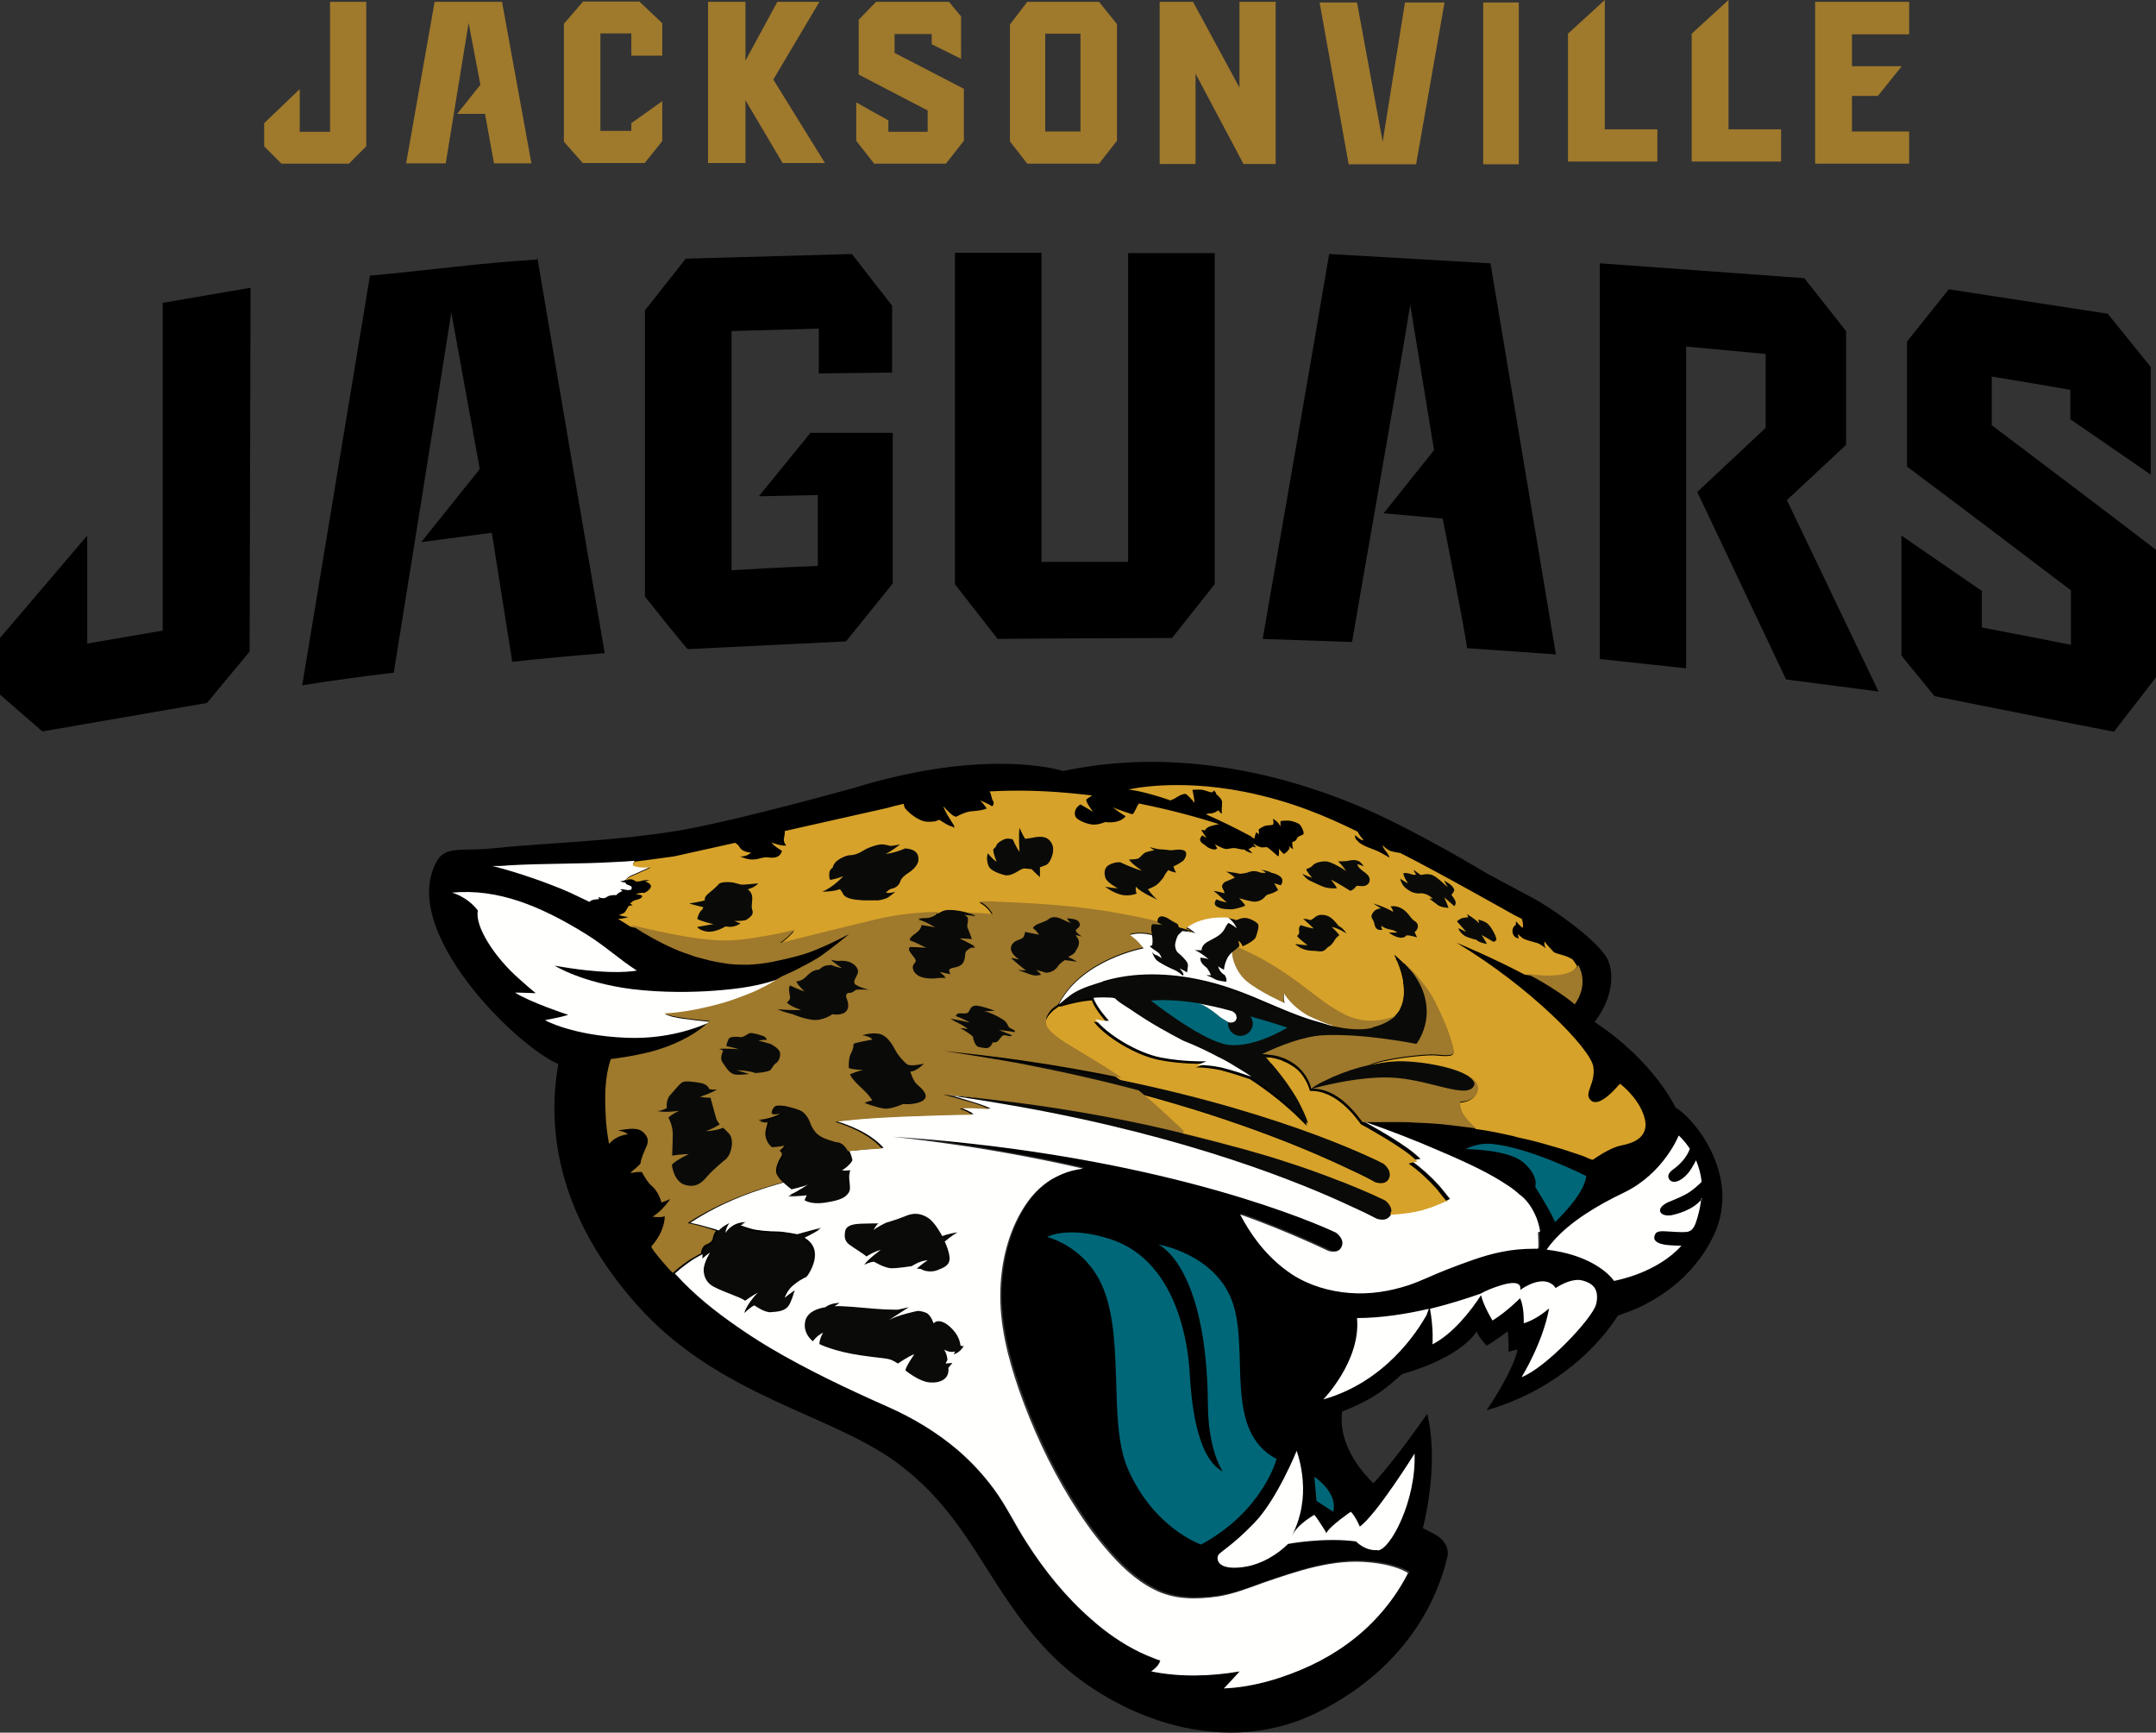
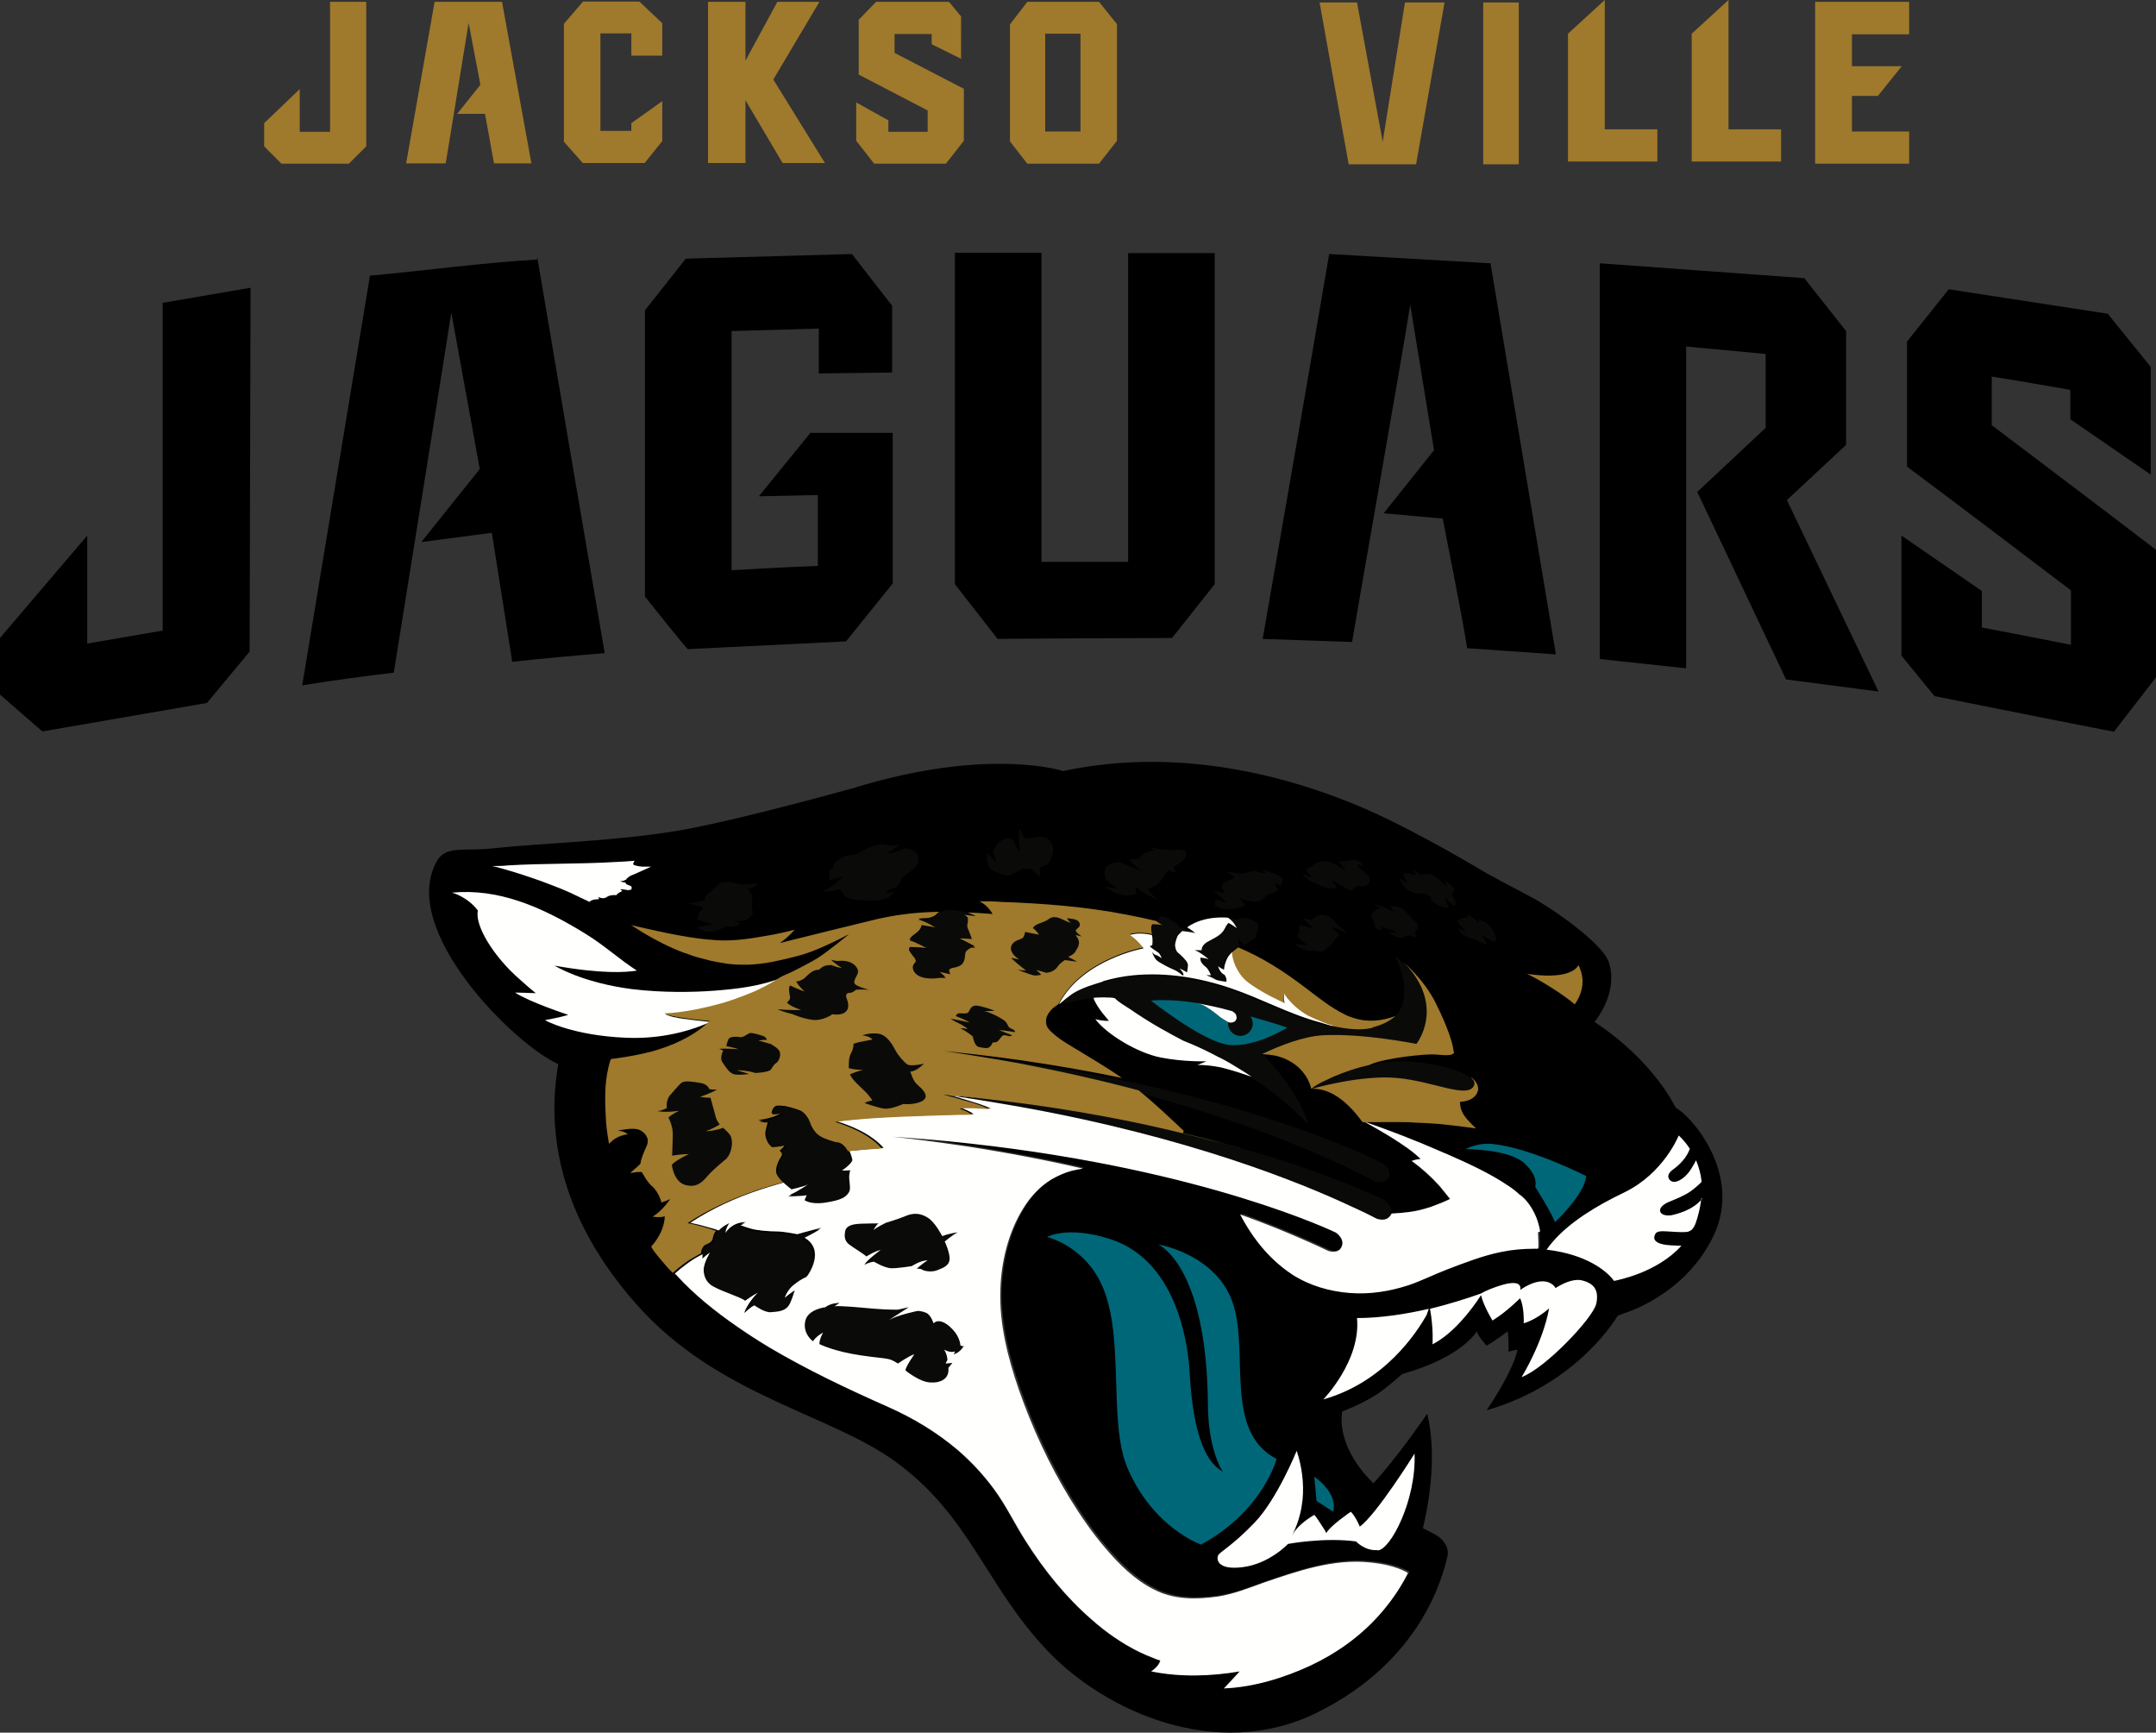
<svg xmlns="http://www.w3.org/2000/svg" id="uuid-18fc3e3b-a3ef-477e-a2ab-87e45fab97fb" viewBox="0 0 69.7 56">
  <rect x="0" y="0" width="69.7" height="56" fill="#333333" stroke="none" />
  <defs>
    <clipPath id="uuid-5a71543b-ca02-4e4b-a7c3-071192a95a24">
      <rect y="0" width="69.7" height="56" fill="none" />
    </clipPath>
    <clipPath id="uuid-d33b4544-45d4-4930-bd9c-9a9b56dae326">
      <rect y="0" width="69.7" height="56" fill="none" />
    </clipPath>
  </defs>
  <g clip-path="url(#uuid-5a71543b-ca02-4e4b-a7c3-071192a95a24)">
    <g clip-path="url(#uuid-d33b4544-45d4-4930-bd9c-9a9b56dae326)">
      <path d="m39.27,8.17v10.71l-1.38,1.74c-1.88.01-3.76.01-5.64.03l-1.38-1.77v-10.71h2.8v9.99s2.8,0,2.8,0v-9.98h2.8" />
      <path d="m17.36,8.39c-1.77.1-3.54.35-5.4.52-.73,4.41-1.46,8.84-2.19,13.24.98-.16,1.97-.29,2.96-.41,0,0,1.61-10.02,1.86-11.64l.92,5.06-1.89,2.36,2.28-.3.66,4.17c.99-.11,1.99-.2,2.99-.28-.74-4.31-1.45-8.46-2.18-12.79" />
      <path d="m24.55,16.04l1.89-.04v2.29c-.9.03-2.79.14-2.79.14v-7.73s2.82-.08,2.82-.08v1.45l2.37-.03v-2.16l-1.3-1.67-5.37.15-1.32,1.67v9.25s1.39,1.75,1.39,1.7l5.11-.25,1.51-1.87v-4.87h-2.66l-1.66,2.04" />
      <path d="m48.18,8.51l-5.21-.3c-.71,4.18-1.43,8.3-2.15,12.44l2.89.1c.12-.76,1.61-9.16,1.88-10.9l.77,4.7-1.63,2.04,1.91.17s.68,3.41.79,4.19l2.87.2-2.12-12.67" />
      <path d="m57.77,16.16l1.91-1.78v-3.68l-1.35-1.71-6.61-.48v12.79c1.11.12,1.68.18,2.79.3v-10.4l2.57.24v2.39l-2.21,2.07,2.87,6.06,2.99.39-2.95-6.16" />
      <path d="m64.39,13.76v-1.59c.79.13,1.76.29,2.54.43v.95l2.6,1.79v-3.48s-1.39-1.72-1.39-1.72l-5.14-.79-1.35,1.69v4.04c1.77,1.32,3.53,2.66,5.3,4v1.76c-.9-.18-1.99-.39-2.88-.56v-1.18l-2.6-1.79v3.88l1.07,1.31c1.52.3,4.24.85,5.8,1.15l1.36-1.76v-4.12c-1.76-1.35-3.53-2.68-5.3-4.02" />
      <path d="m10.67.06v4.2s-.98,0-.98,0v-1.38s-1.15,1.1-1.15,1.1v.75l.56.56h2.18l.56-.56V.06h-1.16" fill="#9f792c" />
      <path d="m33.79,1.09h1.14v3.16h-1.14V1.09Zm1.74-1.03h-2.32l-.56.73v3.78l.56.72h2.32l.58-.74V.78l-.58-.72" fill="#9f792c" />
      <path d="m47.95,5.31h1.15V.08h-1.15v5.23Z" fill="#9f792c" />
      <path d="m58.68.06v5.23h3.04v-1.04h-1.85v-1.15h.84l.77-.96h-1.61v-1.03h1.85V.06h-3.04" fill="#9f792c" />
      <path d="m50.69,1.09v4.13h2.89v-1.04h-1.7V0l-1.18,1.08" fill="#9f792c" />
      <path d="m16.22.06h-2.17s-.92,5.22-.92,5.22h1.28s.74-4.54.74-4.54l.38,2-.75.94h.9s.29,1.6.29,1.6h1.21S16.23.06,16.23.06" fill="#9f792c" />
      <path d="m18.84.06l-.61.71v3.81l.61.69h2l.57-.71v-1.29l-1,.71v.25h-1V1.08h1v.72h1V.75l-.74-.7h-1.83" fill="#9f792c" />
      <path d="m28.32.06l-.56.58v1.77l2.23,1.16v.69h-1.27s0-.37,0-.37l-1.04-.58v1.24l.58.74h2.32l.58-.74v-1.68l-2.24-1.16v-.61h1.2v.33l.95.47V.53s-.39-.47-.39-.47h-2.35" fill="#9f792c" />
      <path d="m43.61,5.31h2.17s.92-5.23.92-5.23h-1.28s-.72,4.5-.72,4.5l-.83-4.5h-1.21s.94,5.23.94,5.23" fill="#9f792c" />
      <path d="m26.49.06h-1.36l-1.03,1.9V.06h-1.21v5.21h1.21v-2.03l1.2,2.03h1.37s-1.67-2.7-1.67-2.7L26.49.06" fill="#9f792c" />
-       <path d="m40.07.06v2.77S38.57.06,38.57.06h-1.08v5.24h1.16v-2.92s1.55,2.92,1.55,2.92h1.04V.06h-1.18" fill="#9f792c" />
      <path d="m54.69,1.09v4.13h2.89v-1.04h-1.7V0l-1.18,1.08" fill="#9f792c" />
      <path d="m5.26,9.76v10.62s-2.44.42-2.44.42v-3.49s-2.82,3.31-2.82,3.31v1.83l1.37,1.19,5.32-.92,1.38-1.66.03-11.76-2.85.49" />
-       <path d="m27.46,40.21c.1.08.48.31.56.39,0,0,.26-.17.46-.21,0,0-.43.31-.53.48,0,0,.19-.1.32-.1,0,0,.34.21.57.21s.65-.07.65-.07c0,0,.24-.17.51-.19,0,0-.28.19-.35.28,0,0,.11-.01.18.03.07.04.29.09.49.01.2-.08.4-.16.39-.4-.01-.25-.16-.53-.16-.53,0,0,.26-.22.41-.29-.03,0-.32.05-.5.12,0,0-.22-.45-.46-.59-.23-.14-.47-.17-.72-.06-.26.11-.64.22-.64.22,0,0-.35.17-.4.24,0-.02.07-.15.16-.22,0,0-.32,0-.56.01-.23.01-.49.03-.52.26-.03.22.03.33.13.41h0Zm3.32,2.73c-.24-.25-.48-.34-.62-.2,0,0-.07-.27-.24-.34-.17-.07-.28-.06-.28-.06,0,0-.65.13-.91.29.05-.03.48-.31.63-.41l-.36.08s-.38,0-.73-.03c-.35-.03-1.16-.11-1.31-.08,0,0,.1-.07.16-.11-.02,0-.28,0-.46.14,0,0-.54.06-.64.42-.1.36.16.62.24.68,0,0,.11-.17.33-.28,0,0-.12.2-.12.37,0,0,.46.24,1.37.37.92.13.85.06,1.17.26,0,0,.34-.24.53-.3,0,0-.26.38-.29.52,0,0,.42.36.78.39.35.03.65-.11.61-.47l.13-.16-.22.02.06-.12s-.01-.18-.11-.33c.02,0,.19.1.36.06l-.05.09s.19-.02.33-.27l-.12-.03s0-.27-.25-.52h0Zm14.69,7.96c-.25.48-.56.92-.92,1.32-.61.68-1.37,1.22-2.2,1.61-.86.4-1.84.7-2.8.74.17-.18.34-.36.51-.55-.94.16-1.92.19-2.86,0,.11-.08.27-.21.29-.36-.06,0-.13-.04-.19-.06-.16-.06-.32-.13-.47-.2-.57-.28-1.09-.64-1.56-1.06-.83-.72-1.53-1.59-2.12-2.52-.36-.56-.64-1.16-1.04-1.7-.34-.46-.73-.88-1.16-1.25-.68-.58-1.45-1.04-2.26-1.4-1.31-.58-2.62-1.2-3.85-1.93-.35-.21-.69-.43-1.02-.66-.71-.49-1.4-1.04-1.98-1.68l-.04-.04s.14-.12.2-.17c.11-.09.23-.17.34-.25.11-.08.37-.21.37-.21h0s0,0,0,0c0,.04,0,.07,0,.12,0,0,.13-.14.25-.2,0,0-.19.3-.21.53,0,0-.04.38.31.57.35.19.88.34,1.03.46,0,0,.27-.19.42-.26,0,0-.35.34-.45.66,0,0,.21-.2.33-.25,0,0,.33.25.53.22.2-.02.49-.01.61-.28.12-.27.1-.31.15-.4,0,0-.19.12-.33.25,0,0,.07-.27.33-.47.27-.2.4-.24.4-.24,0,0,.63-.84-.11-1.25,0,0,.36-.18.57-.31,0,0-.59.15-.78.21,0,0-.44-.09-.67-.09s-.64-.03-.83-.09c-.18-.05-.36-.12-.36-.12,0,0,.11-.06.19-.09,0,0-.42-.03-.66.36h0s.02-.18.13-.33c0,0-.22.1-.34.24h0c-.08-.03-.16-.06-.25-.08-.13-.04-.26-.07-.4-.11-.09-.02-.18-.04-.27-.06.7-.46,1.47-.81,2.26-1.07.26-.09.83-.25.83-.25.11.11.23.19.23.19,0,0,.38-.09.56-.16,0,0-.38.27-.67.39,0,0,.45-.02.6-.04l-.07.16s.2.15.66.08c.46-.07.76-.17.76-.41s-.06-.35.01-.59c0,0-.17.03-.29,0,0,0,.27-.15.36-.32,0,0-.02-.15-.1-.3h0c.37-.04.74-.07,1.11-.1-.05-.05-.1-.11-.15-.15-.37-.34-.89-.56-1.36-.71.93-.12,1.87-.16,2.81-.19.54-.02,1.07-.03,1.61-.04-.11-.09-.27-.15-.4-.2.31-.04.64,0,.96.02-.27-.13-.57-.21-.86-.3-.2-.06-.41-.12-.61-.17h.02s.02,0,.02,0h0c.74.1,1.52.22,2.38.38,5.5.98,9.12,2.47,10.7,3.21.42.19.7.33.85.41.13.04.31.06.41-.07.02-.02.03-.05.04-.07h0s.03,0,.04,0c.34-.02.68-.05,1.02-.15.09-.03.19-.05.28-.09.19-.07.37-.14.55-.23,0,0-.31-.39-.34-.42-.27-.3-.57-.57-.9-.81.04-.01.09-.03.14-.04s.1-.02.15-.02c-.26-.26-.59-.47-.9-.67-.11-.07-.23-.14-.35-.21l-.1-.06-.07-.04c-.13-.08-.27-.15-.41-.23.84.29,1.67.61,2.49.97.06.03.12.05.19.08.68.3,1.37.61,1.99,1.03.14.09.26.19.38.3h.01c.24.19.41.47.52.75.05.14.09.28.11.42,0,.05.03.53,0,.53-.04,0-.09,0-.13,0-.35,0-.7.03-1.04.1-.61.12-1.19.35-1.77.57-.42.16-.82.37-1.25.51-.61.2-1.25.3-1.89.25-.66-.05-1.31-.24-1.87-.6-.42-.28-.79-.63-1.1-1.03-.22-.28-.41-.59-.58-.91.84.3,1.51.58,1.99.79.42.18.71.32.86.39.13.04.31.05.4-.08.19-.28-.15-.51-.15-.51,0,0-4.18-2.04-11.83-2.88-.9-.1-1.73-.17-2.5-.22.76.08,1.57.19,2.45.32,1.34.21,2.58.45,3.7.71-.12.02-.24.04-.36.07-.23.06-.45.16-.66.28-.38.23-.69.57-.92.95-.47.76-.7,1.7-.73,2.59-.04,1.11.24,2.21.6,3.25.43,1.23.98,2.42,1.66,3.53.34.55.71,1.09,1.13,1.58.44.52.95,1.03,1.57,1.34.65.34,1.37.33,2.08.23.5-.08.98-.27,1.45-.44,1.11-.38,2.28-.79,3.47-.66.39.04.81.12,1.17.31.05.03.05.03.02.09h0Zm8.7-15.1s-.68-1.49-2.62-2.77c.48-.62.67-1.37.45-1.96-.23-.61-1.86-1.74-2.47-2.06-.61-.32-1.46-.78-1.46-.78,0,0-2.18-1.32-3.89-2.07-2.06-.9-5.78-2.1-9.81-1.24,0,0-2.42-.8-6.81.56-1.53.42-4.14,1.11-5.59,1.36-2.16.36-4.36.4-6.06.58-.9.1-1.49-.1-1.78.4-1.28,2.22,2.54,5.98,3.92,6.57-.41,2.31.11,5.04,2.53,7.77,2.63,2.97,6.27,3.53,8.41,5.11,2.4,1.77,2.89,4.01,4.89,6.1,1.84,1.93,5.44,3.57,8.66,2,3.5-1.71,4.13-4.56,4.26-5.09.04-.27-.12-.55-.47-.72-.06-.03-.18-.09-.33-.17.14-.56.49-2.24.14-3.7,0,0-.99,1.45-1.74,2.25-.21-.2-1.17-1.17-1.01-2.32.44-.17.95-.41,1.34-.71.22-.17.42-.34.6-.5,1.97-.56,2.41-1.38,2.41-1.38.07.2.32.46.32.46.29-.16.68-.46.68-.46.04.24.03.66.03.66.15-.05.29-.07.29-.07-.15.73-1,1.96-1,1.96,2.99-.86,4.24-3.06,4.24-3.06h0c.11-.03.19-.07.19-.07,0,0,2-.57,2.92-2.54.92-1.97-.74-3.87-1.26-4.12h0Zm-25.77,3.73s-.32,0-.56.01c-.23.01-.49.03-.52.26-.03.22.03.33.13.41.1.08.48.31.56.39,0,0,.26-.17.46-.21,0,0-.43.31-.53.48,0,0,.19-.1.32-.1,0,0,.34.21.57.21s.65-.07.65-.07c0,0,.24-.17.51-.19,0,0-.28.19-.35.28,0,0,.11-.01.18.03.07.04.29.09.49.01.2-.08.4-.16.39-.4-.01-.25-.16-.53-.16-.53,0,0,.26-.22.41-.29-.03,0-.32.05-.5.12,0,0-.22-.45-.46-.59-.23-.14-.47-.17-.72-.06-.26.11-.64.22-.64.22,0,0-.35.17-.4.24,0-.02.07-.15.16-.22h0Zm2.38,3.41c-.24-.25-.48-.34-.62-.2,0,0-.07-.27-.24-.34-.17-.07-.28-.06-.28-.06,0,0-.65.13-.91.29.05-.03.48-.31.63-.41l-.36.08s-.38,0-.73-.03c-.35-.03-1.16-.11-1.31-.08,0,0,.1-.07.16-.11-.02,0-.28,0-.46.14,0,0-.54.06-.64.42-.1.36.16.62.24.68,0,0,.11-.17.33-.28,0,0-.12.2-.12.37,0,0,.46.24,1.37.37.92.13.85.06,1.17.26,0,0,.34-.24.53-.3,0,0-.26.38-.29.52,0,0,.42.36.78.39.35.03.65-.11.61-.47l.13-.16-.22.02.06-.12s-.01-.18-.11-.33c.02,0,.19.1.36.06l-.05.09s.19-.02.33-.26l-.12-.03s0-.27-.25-.52h0Zm21.6-7.91s-.59.73-.88.51c-.29-.22.15-.52.06-1.11-.09-.58-2-2.55-4.42-4,0,0,1.12.46,2.2,1.04h.03c.24.13.49.28.73.42.32.2.61.4.83.59,0,0,.44-.54.18-1.16-.01-.03-.03-.07-.05-.11h0c-.04-.08-.09-.16-.15-.23-.05-.03-.12-.07-.2-.1-.15-.06-.3-.08-.4-.13,0,0-.23-.24-.31-.35,0,0-.02.1.04.23,0,0-.18-.16-.34-.19-.16-.03-.36-.1-.41-.14-.05-.04-.15-.13-.15-.13,0,0,0,.08.03.14,0,0-.17-.01-.2-.19-.03-.18.11-.25.11-.25,0,0-.01-.05,0-.11,0,0,.15.17.22.21,0,0,.03-.11-.03-.29l-.06-.03c-.06-.03-.11-.06-.16-.08-.04-.02-2.53-1.43-3.71-2.02-.09,0-.21-.03-.33-.07,0,0-.2-.09-.23-.19,0,0-.01.05.02.1.05.09.16.19.19.31,0,0-.2-.12-.36-.2-.14-.07-.44-.16-.61-.28-.03-.03-.06-.05-.08-.08l-.02-.02s-.03-.05-.03-.07v-.03s0-.01,0-.01v-.03s0-.02,0-.02h0s0,.01,0,.01h.01c.07.07.15.14.23.16h.02s0,0,0,0h0s-.02-.04-.02-.04c-.05-.05-.11-.13-.16-.23-.96-.48-2.11-.99-3.67-1.29-2.24-.44-3.74-.07-3.74-.07,0,0,.44.03,1.36.35.06-.02.14-.05.2-.1.13-.1.22-.11.28-.11s.3.29.3.29c0,0-.03-.23-.07-.42,0,0,.24-.02.33,0,.13.03.25.08.29.08s.07-.06.07-.06c0,0,.08.06.08.12,0,0,.19.13.19.26s-.03.28,0,.36c0,0-.05.03-.12-.1,0,0-.12.1-.25.1-.06,0-.11.01-.15.03.42.19.91.42,1.45.71,0,0,.06.04.11.08,0,0,.04-.18.07-.21,0,0,.06.05.07.08,0,0,.01-.08,0-.17,0,0,.15-.12.27-.13.12-.01.16-.01.2-.03,0,0,.03-.09-.01-.2,0,0,.2.11.24.26,0,0,.02-.09.01-.18,0,0,.21-.03.36,0,.15.04.25.09.29.15.03.06.13.24.08.28-.05.04-.15.06-.18.1-.03.04-.04.08-.08.11-.04.03-.09.03-.09.03,0,0-.01.16.03.23,0,0-.08-.01-.12-.11,0,0,.02.09-.04.15-.06.06-.09.1-.15.12,0,0-.14-.13-.15-.18,0,0,.02.31-.04.25,0,0-.29-.26-.35-.29,0,0-.13.02-.18.01-.05,0-.22-.07-.26-.13,0,0,0,.07.09.13,0,0-.09-.01-.12-.03,0,0-.05.06-.14.08,0,0,.09.1.13.14,0,0-.18-.03-.26-.12,0,0-.1,0-.21-.03-.11-.03-.18-.02-.28,0-.1.02-.12,0-.19-.01-.07-.02-.27-.13-.27-.13,0,0,.03.09.07.12,0,0-.02.07-.18.03-.16-.05-.17-.1-.25-.15-.08-.05-.14-.12-.12-.18.02-.06.07-.11.07-.11,0,0,.05.05.14.08,0,0-.15-.19-.17-.26,0,0,.08.02.12.02,0,0,.03-.11.26-.16.08-.02.15-.03.2-.04-.65-.2-1.55-.46-2.6-.67-.02.02-.03.04-.04.06-.02.02-.03.05-.04.08-.04.08-.07.16-.13.21,0,0-.49-.15-.64-.23,0,0,.25.2.42.29,0,0-.15.25-.66.19,0,0-.24.1-.42.08-.19-.02-.47-.14-.53-.24-.06-.1-.05-.3.15-.41,0,0,.27.17.41.24,0,0-.24-.3-.22-.4,0,0,.09-.07.19-.13-.12-.02-.24-.03-.36-.04-1.1-.12-2.07-.14-2.96-.09.07.1.06.2.11.3.07.12-.03.18-.03.18-.07-.06-.38-.19-.38-.19.12.11.22.26.22.26-.07.04-.27.08-.48.09-.21,0-.51.18-.51.18-.13-.04-.23-.16-.34-.26l-.05-.05h-.01s0-.02,0-.02h-.01s0,.02.01.03h0s0,0,0,0l.02.05s.03.07.05.1c.05.1.12.2.18.29h0s.05.09.07.12c0,.01.02.02.02.04h0s0,.02,0,.02h0s0,.02,0,.02h0s-.11-.04-.15-.05h0c-.07-.03-.13-.07-.2-.11h0s-.11-.1-.15-.09h-.02s-.01.01-.01.01h-.03s-.03.02-.03.02h-.03s-.05.02-.05.02c-.03,0-.06,0-.09.01h0s-.08,0-.12,0c-.22-.01-.48-.2-.66-.38-.07-.07-.09-.14-.09-.2-.19.05-.38.09-.56.14-.27.06-1.76.4-3.29.74,0,.11-.03.22-.03.28,0,.11.08.19.08.19-.17.01-.48-.1-.48-.1.09.12.34.27.34.27,0,0-.04.14-.15.19-.11.05-.2.03-.34.02-.14,0-.27.06-.45.07-.18,0-.4-.1-.4-.1.2.02.35-.12.35-.12-.26-.03-.34-.12-.37-.18-.02-.04-.08-.1-.14-.14-1.12.25-1.98.44-1.98.44-.71.1-1.28.17-1.28.17-.21.02-.42.03-.63.04-1.16.06-2.31.03-3.47.11-.17.01-.34.02-.51.02h0c.09.02.19.05.28.07.13.03.25.07.38.11.42.13.84.27,1.25.43.2.08.41.16.61.25.21.09.42.19.63.3.06-.09.31-.09.31-.09l-.03-.07s.07.05.16.04h.02s.07-.03.07-.03c.03-.02.05-.04.11-.06.1-.03.23-.02.23-.02.04-.07.19-.13.19-.13-.03-.03-.07-.06-.07-.06.06-.01.21.02.27.03.04,0,.08,0,.09-.01h0s.03-.05.01-.07c-.03-.03-.1-.05-.14-.07-.05-.02-.06-.06-.06-.07h0c-.06,0-.18-.05-.18-.05,0,0,.11,0,.13-.02.01,0,.04-.02.07-.03.04-.02.09-.03.14-.04.08-.01.19.07.19.07,0,0,.09.02.18-.02.09-.03.28-.03.27-.03-.06.01-.12.05-.17.05.05,0,.11.03.14.06.17.11-.04.26-.15.31-.16-.02-.27.05-.27.05,0,0,.21,0,.2.06-.01.06-.11.1-.21.12-.1.02-.18.12-.18.12.05,0,.08.05.08.05,0,0-.11.01-.12.02-.02.01-.07.13-.12.19-.04.06-.2.1-.2.1.07.04.3.07.3.07-.13.05-.27.05-.33.06.04.02.39.25.4.25h0s.3.19.4.25c.42.25.84.47,1.3.64.14.05.27.1.41.14.15.05.31.09.46.12.14.03.29.06.43.08.26.04.52.05.78.05.26,0,.52-.04.78-.09.3-.06.6-.12.89-.21.05-.01.1-.03.14-.04.4-.12.79-.3,1.17-.5.1-.05.2-.1.29-.15h0s0,0,0,0c0,0-.7.58-1.04.79-.07.05-.15.09-.23.13-.12.07-.25.14-.38.2-.11.06-.22.11-.33.16-.06.03-.12.05-.18.07h0c-.72.29-1.46.39-2.24.45-.67.05-1.65.07-2.65-.05-1.64-.21-2.51-.76-2.51-.76,1.5.26,2.29.22,2.65.16-.55-.35-1.02-.79-1.63-1.17-1.46-.92-2.85-1.49-4.35-1.35,0,0,.49.12.84.58-.11.46.48,1.47,1.37,2.24.15.13.32.28.5.43-.16,0-.67-.02-.67-.02.47.31,1.72.72,1.72.72-.27.09-.74.17-.74.17.03.03.93.5,2.61.57.92.04,1.84-.12,2.69-.48h.02s.03-.02.03-.02h0s-.02.02-.07.06c-.51.47-1.16.75-1.83.93-.36.1-.72.17-1.09.21-.06,0-.11.01-.17.02-.02,0-.04.02-.05.03-.18.57-.19,1.18-.16,1.77.02.32.06.63.11.94h0s.09-.08.15-.13c0,0,.17-.14.46-.18h-.01s-.01-.02-.01-.02c-.06-.05-.16-.08-.24-.09-.02,0-.05,0-.07-.01h.06c.18-.05.4-.08.58-.04h.01c.11.03.2.1.26.19l.02.03s.01.03.02.04h0s0,.04.01.05v.04s0,0,0,0v.04s0,.1-.03.14c-.07.15-.2.45-.2.56,0,.05-.26.23-.33.31h-.01s.02.01.02.01h.02c.08,0,.15-.02.23-.03.04,0,.08,0,.11,0h0s.18.34.32.45c.14.11.27.35.31.53h0s.04,0,.06-.01h0s.02-.01.02-.01l.05-.02s.05-.02.08-.03l.08-.04h0s-.26.39-.57.57c.02,0,.27.04.39-.01h0s.02.46-.43.97c-.03.03.34.47.56.73l.03.03.02.02.05.05.03.03s.14-.12.2-.17c.11-.09.23-.17.34-.25.11-.08.37-.21.37-.21h0s0,0,0,0c0,.04,0,.07,0,.12,0,0,.13-.14.25-.2,0,0-.19.3-.21.53,0,0-.04.38.31.57.35.19.88.34,1.03.46,0,0,.27-.19.42-.26,0,0-.35.34-.45.66,0,0,.21-.2.33-.25,0,0,.33.25.53.22.2-.02.49-.01.61-.28.12-.27.1-.31.15-.4,0,0-.19.12-.33.25,0,0,.07-.27.33-.47.27-.2.4-.24.4-.24,0,0,.63-.84-.11-1.25,0,0,.36-.18.57-.31,0,0-.59.15-.78.21,0,0-.44-.09-.67-.09s-.64-.03-.83-.09c-.18-.05-.36-.12-.36-.12,0,0,.11-.06.19-.09,0,0-.42-.03-.66.36h0s.02-.18.13-.33c0,0-.22.1-.34.24h0c-.08-.03-.16-.06-.25-.08-.13-.04-.26-.07-.4-.11-.09-.02-.18-.04-.27-.06.7-.46,1.47-.81,2.26-1.07.26-.09.83-.25.83-.25.11.11.23.19.23.19,0,0,.38-.09.56-.16,0,0-.38.27-.67.39,0,0,.45-.02.6-.04l-.07.16s.2.15.66.08c.46-.07.76-.17.76-.41s-.06-.35.01-.59c0,0-.17.03-.29,0,0,0,.27-.15.36-.32,0,0-.02-.15-.1-.3h0c.37-.04.74-.07,1.11-.1-.05-.05-.1-.11-.15-.15-.37-.34-.89-.56-1.36-.71.93-.12,1.87-.16,2.81-.19.54-.02,1.07-.03,1.61-.04-.11-.09-.27-.15-.4-.2.31-.04.64,0,.96.02-.27-.13-.57-.21-.86-.3-.2-.06-.41-.12-.61-.17h.02s.02,0,.02,0h0c.74.1,1.52.22,2.38.38,5.5.98,9.12,2.47,10.7,3.21.42.19.7.33.85.41.13.04.31.06.41-.07.02-.02.03-.05.04-.07h0s.03,0,.04,0c.34-.02.68-.05,1.02-.15.09-.03.19-.05.28-.09.19-.07.37-.14.55-.23,0,0-.31-.39-.34-.42-.27-.3-.57-.57-.9-.81.04-.01.09-.03.14-.04s.1-.02.15-.02c-.26-.26-.59-.47-.9-.67-.11-.07-.23-.14-.35-.21l-.1-.06-.07-.04c-.13-.08-.27-.15-.41-.23h0s0,0,0,0h.02c.49,0,.99-.02,1.49,0,.06,0,.55.02.57.03.14,0,.29.02.43.03.31.03.62.06.93.11l.23.03c.39.06.78.14,1.17.22h.01c.21.07.45.11.66.16.12.03.24.06.37.1.27.07.53.15.8.24.17.05.34.11.5.17.04.02.25.12.28.1.08-.06.55-.39.92-.46.4-.08.78-.23.78-.69-.04-.48-.41-.97-.82-1.3h0Zm-4.17,1.96c-.47-.04-.84.17-.84.17,0,0,1.38,0,1.88.44.5.44.37.78.37.78,0,0,.5.81.64,1.14,0,0,.94-.88,1.01-1.48,0,0-1.83-.93-3.06-1.04h0Zm-5.73,10.75l.07.78.54.35c.16-.63-.61-1.13-.61-1.13Zm-2.63-5.58c-.52-1.62-2.43-1.94-2.43-1.94,0,0,1.57.64,1.61,5.17.01,1.52.48,2.17.48,2.17-.79-.42-1-1.98-1.07-3.18-.04-.61-.28-3.6-2.56-4.33-1.38-.45-2.05-.07-2.05-.07,0,0,1.07.26,1.67,1.36.91,1.65.26,4.58.94,6.14.84,1.93,2.37,2.45,2.37,2.45,2.01-1.08,2.44-2.77,2.44-2.77-1.72-.89-.89-3.38-1.41-5Zm5.87,4.82s-1.22,1.96-1.77,2.36c0,0-.13-.32-.29-.48,0,0-.67.45-.8.7.01-.03-.12-.21-.13-.24-.08-.12-.15-.25-.24-.36-.27.16-.58.39-.72.67.11-.23.2-.46.26-.7.04-.15.06-.31.08-.46.05-.53-.01-1.07-.19-1.58,0,0-.63,1.55-1.36,2.32-.73.76-1.13.95-1.18,1.06-.05.11-.06.49.8.38.86-.11,1.46-.75,1.46-.75,0,0,1.17-.22,2.2-.08,0,0,.29.31.69.28.41-.03,1.25-1.63,1.19-3.13h0Zm-1.86-4.36c.13,1.38-1.09,2.63-1.09,2.63,1.98-.56,3.02-2.15,3.34-2.73.03-.08.06-.15.07-.2-.74.18-1.56.31-2.33.3Zm7.27-1.23c-.29-.07-.64.12-.84.25-.04-.08-.11-.15-.24-.19-.4-.14-.9.25-.9.25.04-.29-.36-.21-.37-.21-.12,0-.61.17-.91.33-.44.15-1.01.34-1.64.49.12.68.08,1.16.08,1.16.67-.35,1.23-1.07,1.57-1.59.07.35.37.82.37.82.47-.29.89-.72.89-.72.15.26.12.81.12.81.33-.11.63-.32.82-.48-.21,1.13-.89,2.22-.89,2.22.8-.3,2.32-1.92,2.41-2.36.1-.44-.05-.68-.47-.78h0Zm2.87-2.11h-.03c-.12.02-.35-.01-.32-.18.02-.1.16-.19.25-.23.26-.1.51-.2.74-.36.08-.06.16-.12.23-.19.02-.02.13-.1.12-.13-.03-.26-.1-.49-.18-.68-.03.07-.07.15-.14.25-.14.24-.32.35-.38.39-.09.05-.27.11-.36-.05-.08-.16.15-.3.15-.3.34-.25.48-.49.53-.66-.18-.28-.36-.43-.36-.43,0,0-.49,1.22-1.76,1.84-.92.45-1.76.96-2.3,1.58-.08.09-.15.18-.21.27h.01c1.29.15,1.93.69,2.14.96.02.02.03.03.04.05h0c.08-.02,1.38-.25,2.18-1.14-.03,0-.06,0-.09,0-.2,0-.96.01-.77-.37.06-.13.29-.09.41-.09.19.01.39.03.58.02.27-.02.32-.26.39-.48.06-.22.1-.42.12-.61-.3.38-.83.51-1.01.54h0Z" />
+       <path d="m27.46,40.21c.1.08.48.31.56.39,0,0,.26-.17.46-.21,0,0-.43.31-.53.48,0,0,.19-.1.32-.1,0,0,.34.21.57.21s.65-.07.65-.07c0,0,.24-.17.51-.19,0,0-.28.19-.35.28,0,0,.11-.01.18.03.07.04.29.09.49.01.2-.08.4-.16.39-.4-.01-.25-.16-.53-.16-.53,0,0,.26-.22.41-.29-.03,0-.32.05-.5.12,0,0-.22-.45-.46-.59-.23-.14-.47-.17-.72-.06-.26.11-.64.22-.64.22,0,0-.35.17-.4.24,0-.02.07-.15.16-.22,0,0-.32,0-.56.01-.23.01-.49.03-.52.26-.03.22.03.33.13.41h0Zm3.32,2.73c-.24-.25-.48-.34-.62-.2,0,0-.07-.27-.24-.34-.17-.07-.28-.06-.28-.06,0,0-.65.13-.91.29.05-.03.48-.31.63-.41l-.36.08s-.38,0-.73-.03c-.35-.03-1.16-.11-1.31-.08,0,0,.1-.07.16-.11-.02,0-.28,0-.46.14,0,0-.54.06-.64.42-.1.36.16.62.24.68,0,0,.11-.17.33-.28,0,0-.12.2-.12.37,0,0,.46.24,1.37.37.92.13.85.06,1.17.26,0,0,.34-.24.53-.3,0,0-.26.38-.29.52,0,0,.42.36.78.39.35.03.65-.11.61-.47l.13-.16-.22.02.06-.12s-.01-.18-.11-.33c.02,0,.19.1.36.06l-.05.09s.19-.02.33-.27l-.12-.03s0-.27-.25-.52h0Zm14.69,7.96c-.25.48-.56.92-.92,1.32-.61.68-1.37,1.22-2.2,1.61-.86.4-1.84.7-2.8.74.17-.18.34-.36.51-.55-.94.16-1.92.19-2.86,0,.11-.08.27-.21.29-.36-.06,0-.13-.04-.19-.06-.16-.06-.32-.13-.47-.2-.57-.28-1.09-.64-1.56-1.06-.83-.72-1.53-1.59-2.12-2.52-.36-.56-.64-1.16-1.04-1.7-.34-.46-.73-.88-1.16-1.25-.68-.58-1.45-1.04-2.26-1.4-1.31-.58-2.62-1.2-3.85-1.93-.35-.21-.69-.43-1.02-.66-.71-.49-1.4-1.04-1.98-1.68l-.04-.04s.14-.12.2-.17c.11-.09.23-.17.34-.25.11-.08.37-.21.37-.21h0s0,0,0,0c0,.04,0,.07,0,.12,0,0,.13-.14.25-.2,0,0-.19.3-.21.53,0,0-.04.38.31.57.35.19.88.34,1.03.46,0,0,.27-.19.42-.26,0,0-.35.34-.45.66,0,0,.21-.2.33-.25,0,0,.33.25.53.22.2-.02.49-.01.61-.28.12-.27.1-.31.15-.4,0,0-.19.12-.33.25,0,0,.07-.27.33-.47.27-.2.4-.24.4-.24,0,0,.63-.84-.11-1.25,0,0,.36-.18.57-.31,0,0-.59.15-.78.21,0,0-.44-.09-.67-.09s-.64-.03-.83-.09c-.18-.05-.36-.12-.36-.12,0,0,.11-.06.19-.09,0,0-.42-.03-.66.36h0s.02-.18.13-.33c0,0-.22.1-.34.24h0c-.08-.03-.16-.06-.25-.08-.13-.04-.26-.07-.4-.11-.09-.02-.18-.04-.27-.06.7-.46,1.47-.81,2.26-1.07.26-.09.83-.25.83-.25.11.11.23.19.23.19,0,0,.38-.09.56-.16,0,0-.38.27-.67.39,0,0,.45-.02.6-.04l-.07.16s.2.15.66.08c.46-.07.76-.17.76-.41s-.06-.35.01-.59c0,0-.17.03-.29,0,0,0,.27-.15.36-.32,0,0-.02-.15-.1-.3h0c.37-.04.74-.07,1.11-.1-.05-.05-.1-.11-.15-.15-.37-.34-.89-.56-1.36-.71.93-.12,1.87-.16,2.81-.19.54-.02,1.07-.03,1.61-.04-.11-.09-.27-.15-.4-.2.31-.04.64,0,.96.02-.27-.13-.57-.21-.86-.3-.2-.06-.41-.12-.61-.17h.02s.02,0,.02,0h0c.74.1,1.52.22,2.38.38,5.5.98,9.12,2.47,10.7,3.21.42.19.7.33.85.41.13.04.31.06.41-.07.02-.02.03-.05.04-.07h0s.03,0,.04,0c.34-.02.68-.05,1.02-.15.09-.03.19-.05.28-.09.19-.07.37-.14.55-.23,0,0-.31-.39-.34-.42-.27-.3-.57-.57-.9-.81.04-.01.09-.03.14-.04s.1-.02.15-.02c-.26-.26-.59-.47-.9-.67-.11-.07-.23-.14-.35-.21l-.1-.06-.07-.04c-.13-.08-.27-.15-.41-.23.84.29,1.67.61,2.49.97.06.03.12.05.19.08.68.3,1.37.61,1.99,1.03.14.09.26.19.38.3h.01c.24.19.41.47.52.75.05.14.09.28.11.42,0,.05.03.53,0,.53-.04,0-.09,0-.13,0-.35,0-.7.03-1.04.1-.61.12-1.19.35-1.77.57-.42.16-.82.37-1.25.51-.61.2-1.25.3-1.89.25-.66-.05-1.31-.24-1.87-.6-.42-.28-.79-.63-1.1-1.03-.22-.28-.41-.59-.58-.91.84.3,1.51.58,1.99.79.42.18.71.32.86.39.13.04.31.05.4-.08.19-.28-.15-.51-.15-.51,0,0-4.18-2.04-11.83-2.88-.9-.1-1.73-.17-2.5-.22.76.08,1.57.19,2.45.32,1.34.21,2.58.45,3.7.71-.12.02-.24.04-.36.07-.23.06-.45.16-.66.28-.38.23-.69.57-.92.95-.47.76-.7,1.7-.73,2.59-.04,1.11.24,2.21.6,3.25.43,1.23.98,2.42,1.66,3.53.34.55.71,1.09,1.13,1.58.44.52.95,1.03,1.57,1.34.65.34,1.37.33,2.08.23.5-.08.98-.27,1.45-.44,1.11-.38,2.28-.79,3.47-.66.39.04.81.12,1.17.31.05.03.05.03.02.09h0Zm8.7-15.1s-.68-1.49-2.62-2.77c.48-.62.67-1.37.45-1.96-.23-.61-1.86-1.74-2.47-2.06-.61-.32-1.46-.78-1.46-.78,0,0-2.18-1.32-3.89-2.07-2.06-.9-5.78-2.1-9.81-1.24,0,0-2.42-.8-6.81.56-1.53.42-4.14,1.11-5.59,1.36-2.16.36-4.36.4-6.06.58-.9.1-1.49-.1-1.78.4-1.28,2.22,2.54,5.98,3.92,6.57-.41,2.31.11,5.04,2.53,7.77,2.63,2.97,6.27,3.53,8.41,5.11,2.4,1.77,2.89,4.01,4.89,6.1,1.84,1.93,5.44,3.57,8.66,2,3.5-1.71,4.13-4.56,4.26-5.09.04-.27-.12-.55-.47-.72-.06-.03-.18-.09-.33-.17.14-.56.49-2.24.14-3.7,0,0-.99,1.45-1.74,2.25-.21-.2-1.17-1.17-1.01-2.32.44-.17.95-.41,1.34-.71.22-.17.42-.34.6-.5,1.97-.56,2.41-1.38,2.41-1.38.07.2.32.46.32.46.29-.16.68-.46.68-.46.04.24.03.66.03.66.15-.05.29-.07.29-.07-.15.73-1,1.96-1,1.96,2.99-.86,4.24-3.06,4.24-3.06h0c.11-.03.19-.07.19-.07,0,0,2-.57,2.92-2.54.92-1.97-.74-3.87-1.26-4.12h0Zm-25.77,3.73s-.32,0-.56.01c-.23.01-.49.03-.52.26-.03.22.03.33.13.41.1.08.48.31.56.39,0,0,.26-.17.46-.21,0,0-.43.31-.53.48,0,0,.19-.1.32-.1,0,0,.34.21.57.21s.65-.07.65-.07c0,0,.24-.17.51-.19,0,0-.28.19-.35.28,0,0,.11-.01.18.03.07.04.29.09.49.01.2-.08.4-.16.39-.4-.01-.25-.16-.53-.16-.53,0,0,.26-.22.41-.29-.03,0-.32.05-.5.12,0,0-.22-.45-.46-.59-.23-.14-.47-.17-.72-.06-.26.11-.64.22-.64.22,0,0-.35.17-.4.24,0-.02.07-.15.16-.22h0Zm2.38,3.41c-.24-.25-.48-.34-.62-.2,0,0-.07-.27-.24-.34-.17-.07-.28-.06-.28-.06,0,0-.65.13-.91.29.05-.03.48-.31.63-.41l-.36.08s-.38,0-.73-.03c-.35-.03-1.16-.11-1.31-.08,0,0,.1-.07.16-.11-.02,0-.28,0-.46.14,0,0-.54.06-.64.42-.1.36.16.62.24.68,0,0,.11-.17.33-.28,0,0-.12.2-.12.37,0,0,.46.24,1.37.37.92.13.85.06,1.17.26,0,0,.34-.24.53-.3,0,0-.26.38-.29.52,0,0,.42.36.78.39.35.03.65-.11.61-.47l.13-.16-.22.02.06-.12s-.01-.18-.11-.33c.02,0,.19.1.36.06l-.05.09s.19-.02.33-.26l-.12-.03s0-.27-.25-.52h0Zm21.6-7.91s-.59.73-.88.51c-.29-.22.15-.52.06-1.11-.09-.58-2-2.55-4.42-4,0,0,1.12.46,2.2,1.04h.03c.24.13.49.28.73.42.32.2.61.4.83.59,0,0,.44-.54.18-1.16-.01-.03-.03-.07-.05-.11h0c-.04-.08-.09-.16-.15-.23-.05-.03-.12-.07-.2-.1-.15-.06-.3-.08-.4-.13,0,0-.23-.24-.31-.35,0,0-.02.1.04.23,0,0-.18-.16-.34-.19-.16-.03-.36-.1-.41-.14-.05-.04-.15-.13-.15-.13,0,0,0,.08.03.14,0,0-.17-.01-.2-.19-.03-.18.11-.25.11-.25,0,0-.01-.05,0-.11,0,0,.15.17.22.21,0,0,.03-.11-.03-.29l-.06-.03c-.06-.03-.11-.06-.16-.08-.04-.02-2.53-1.43-3.71-2.02-.09,0-.21-.03-.33-.07,0,0-.2-.09-.23-.19,0,0-.01.05.02.1.05.09.16.19.19.31,0,0-.2-.12-.36-.2-.14-.07-.44-.16-.61-.28-.03-.03-.06-.05-.08-.08l-.02-.02s-.03-.05-.03-.07v-.03s0-.01,0-.01v-.03s0-.02,0-.02h0s0,.01,0,.01h.01c.07.07.15.14.23.16h.02s0,0,0,0h0s-.02-.04-.02-.04c-.05-.05-.11-.13-.16-.23-.96-.48-2.11-.99-3.67-1.29-2.24-.44-3.74-.07-3.74-.07,0,0,.44.03,1.36.35.06-.02.14-.05.2-.1.13-.1.22-.11.28-.11s.3.29.3.29c0,0-.03-.23-.07-.42,0,0,.24-.02.33,0,.13.03.25.08.29.08s.07-.06.07-.06c0,0,.08.06.08.12,0,0,.19.13.19.26s-.03.28,0,.36c0,0-.05.03-.12-.1,0,0-.12.1-.25.1-.06,0-.11.01-.15.03.42.19.91.42,1.45.71,0,0,.06.04.11.08,0,0,.04-.18.07-.21,0,0,.06.05.07.08,0,0,.01-.08,0-.17,0,0,.15-.12.27-.13.12-.01.16-.01.2-.03,0,0,.03-.09-.01-.2,0,0,.2.11.24.26,0,0,.02-.09.01-.18,0,0,.21-.03.36,0,.15.04.25.09.29.15.03.06.13.24.08.28-.05.04-.15.06-.18.1-.03.04-.04.08-.08.11-.04.03-.09.03-.09.03,0,0-.01.16.03.23,0,0-.08-.01-.12-.11,0,0,.02.09-.04.15-.06.06-.09.1-.15.12,0,0-.14-.13-.15-.18,0,0,.02.31-.04.25,0,0-.29-.26-.35-.29,0,0-.13.02-.18.01-.05,0-.22-.07-.26-.13,0,0,0,.07.09.13,0,0-.09-.01-.12-.03,0,0-.05.06-.14.08,0,0,.09.1.13.14,0,0-.18-.03-.26-.12,0,0-.1,0-.21-.03-.11-.03-.18-.02-.28,0-.1.02-.12,0-.19-.01-.07-.02-.27-.13-.27-.13,0,0,.03.09.07.12,0,0-.02.07-.18.03-.16-.05-.17-.1-.25-.15-.08-.05-.14-.12-.12-.18.02-.06.07-.11.07-.11,0,0,.05.05.14.08,0,0-.15-.19-.17-.26,0,0,.08.02.12.02,0,0,.03-.11.26-.16.08-.02.15-.03.2-.04-.65-.2-1.55-.46-2.6-.67-.02.02-.03.04-.04.06-.02.02-.03.05-.04.08-.04.08-.07.16-.13.21,0,0-.49-.15-.64-.23,0,0,.25.2.42.29,0,0-.15.25-.66.19,0,0-.24.1-.42.08-.19-.02-.47-.14-.53-.24-.06-.1-.05-.3.15-.41,0,0,.27.17.41.24,0,0-.24-.3-.22-.4,0,0,.09-.07.19-.13-.12-.02-.24-.03-.36-.04-1.1-.12-2.07-.14-2.96-.09.07.1.06.2.11.3.07.12-.03.18-.03.18-.07-.06-.38-.19-.38-.19.12.11.22.26.22.26-.07.04-.27.08-.48.09-.21,0-.51.18-.51.18-.13-.04-.23-.16-.34-.26l-.05-.05h-.01s0-.02,0-.02h-.01s0,.02.01.03h0s0,0,0,0l.02.05s.03.07.05.1c.05.1.12.2.18.29h0s.05.09.07.12c0,.01.02.02.02.04h0s0,.02,0,.02h0s0,.02,0,.02h0s-.11-.04-.15-.05h0c-.07-.03-.13-.07-.2-.11h0s-.11-.1-.15-.09h-.02s-.01.01-.01.01h-.03s-.03.02-.03.02h-.03s-.05.02-.05.02c-.03,0-.06,0-.09.01h0s-.08,0-.12,0c-.22-.01-.48-.2-.66-.38-.07-.07-.09-.14-.09-.2-.19.05-.38.09-.56.14-.27.06-1.76.4-3.29.74,0,.11-.03.22-.03.28,0,.11.08.19.08.19-.17.01-.48-.1-.48-.1.09.12.34.27.34.27,0,0-.04.14-.15.19-.11.05-.2.03-.34.02-.14,0-.27.06-.45.07-.18,0-.4-.1-.4-.1.2.02.35-.12.35-.12-.26-.03-.34-.12-.37-.18-.02-.04-.08-.1-.14-.14-1.12.25-1.98.44-1.98.44-.71.1-1.28.17-1.28.17-.21.02-.42.03-.63.04-1.16.06-2.31.03-3.47.11-.17.01-.34.02-.51.02h0c.09.02.19.05.28.07.13.03.25.07.38.11.42.13.84.27,1.25.43.2.08.41.16.61.25.21.09.42.19.63.3.06-.09.31-.09.31-.09l-.03-.07s.07.05.16.04h.02s.07-.03.07-.03c.03-.02.05-.04.11-.06.1-.03.23-.02.23-.02.04-.07.19-.13.19-.13-.03-.03-.07-.06-.07-.06.06-.01.21.02.27.03.04,0,.08,0,.09-.01h0s.03-.05.01-.07c-.03-.03-.1-.05-.14-.07-.05-.02-.06-.06-.06-.07h0c-.06,0-.18-.05-.18-.05,0,0,.11,0,.13-.02.01,0,.04-.02.07-.03.04-.02.09-.03.14-.04.08-.01.19.07.19.07,0,0,.09.02.18-.02.09-.03.28-.03.27-.03-.06.01-.12.05-.17.05.05,0,.11.03.14.06.17.11-.04.26-.15.31-.16-.02-.27.05-.27.05,0,0,.21,0,.2.06-.01.06-.11.1-.21.12-.1.02-.18.12-.18.12.05,0,.08.05.08.05,0,0-.11.01-.12.02-.02.01-.07.13-.12.19-.04.06-.2.1-.2.1.07.04.3.07.3.07-.13.05-.27.05-.33.06.04.02.39.25.4.25h0s.3.19.4.25c.42.25.84.47,1.3.64.14.05.27.1.41.14.15.05.31.09.46.12.14.03.29.06.43.08.26.04.52.05.78.05.26,0,.52-.04.78-.09.3-.06.6-.12.89-.21.05-.01.1-.03.14-.04.4-.12.79-.3,1.17-.5.1-.05.2-.1.29-.15h0s0,0,0,0c0,0-.7.58-1.04.79-.07.05-.15.09-.23.13-.12.07-.25.14-.38.2-.11.06-.22.11-.33.16-.06.03-.12.05-.18.07h0c-.72.29-1.46.39-2.24.45-.67.05-1.65.07-2.65-.05-1.64-.21-2.51-.76-2.51-.76,1.5.26,2.29.22,2.65.16-.55-.35-1.02-.79-1.63-1.17-1.46-.92-2.85-1.49-4.35-1.35,0,0,.49.12.84.58-.11.46.48,1.47,1.37,2.24.15.13.32.28.5.43-.16,0-.67-.02-.67-.02.47.31,1.72.72,1.72.72-.27.09-.74.17-.74.17.03.03.93.5,2.61.57.92.04,1.84-.12,2.69-.48h.02s.03-.02.03-.02h0s-.02.02-.07.06c-.51.47-1.16.75-1.83.93-.36.1-.72.17-1.09.21-.06,0-.11.01-.17.02-.02,0-.04.02-.05.03-.18.57-.19,1.18-.16,1.77.02.32.06.63.11.94h0s.09-.08.15-.13c0,0,.17-.14.46-.18h-.01s-.01-.02-.01-.02c-.06-.05-.16-.08-.24-.09-.02,0-.05,0-.07-.01h.06c.18-.05.4-.08.58-.04h.01c.11.03.2.1.26.19l.02.03s.01.03.02.04h0s0,.04.01.05v.04s0,0,0,0v.04s0,.1-.03.14c-.07.15-.2.45-.2.56,0,.05-.26.23-.33.31h-.01s.02.01.02.01h.02c.08,0,.15-.02.23-.03.04,0,.08,0,.11,0h0s.18.34.32.45c.14.11.27.35.31.53h0s.04,0,.06-.01h0s.02-.01.02-.01l.05-.02s.05-.02.08-.03l.08-.04h0s-.26.39-.57.57c.02,0,.27.04.39-.01s.02.46-.43.97c-.03.03.34.47.56.73l.03.03.02.02.05.05.03.03s.14-.12.2-.17c.11-.09.23-.17.34-.25.11-.08.37-.21.37-.21h0s0,0,0,0c0,.04,0,.07,0,.12,0,0,.13-.14.25-.2,0,0-.19.3-.21.53,0,0-.04.38.31.57.35.19.88.34,1.03.46,0,0,.27-.19.42-.26,0,0-.35.34-.45.66,0,0,.21-.2.33-.25,0,0,.33.25.53.22.2-.02.49-.01.61-.28.12-.27.1-.31.15-.4,0,0-.19.12-.33.25,0,0,.07-.27.33-.47.27-.2.4-.24.4-.24,0,0,.63-.84-.11-1.25,0,0,.36-.18.57-.31,0,0-.59.15-.78.21,0,0-.44-.09-.67-.09s-.64-.03-.83-.09c-.18-.05-.36-.12-.36-.12,0,0,.11-.06.19-.09,0,0-.42-.03-.66.36h0s.02-.18.13-.33c0,0-.22.1-.34.24h0c-.08-.03-.16-.06-.25-.08-.13-.04-.26-.07-.4-.11-.09-.02-.18-.04-.27-.06.7-.46,1.47-.81,2.26-1.07.26-.09.83-.25.83-.25.11.11.23.19.23.19,0,0,.38-.09.56-.16,0,0-.38.27-.67.39,0,0,.45-.02.6-.04l-.07.16s.2.15.66.08c.46-.07.76-.17.76-.41s-.06-.35.01-.59c0,0-.17.03-.29,0,0,0,.27-.15.36-.32,0,0-.02-.15-.1-.3h0c.37-.04.74-.07,1.11-.1-.05-.05-.1-.11-.15-.15-.37-.34-.89-.56-1.36-.71.93-.12,1.87-.16,2.81-.19.54-.02,1.07-.03,1.61-.04-.11-.09-.27-.15-.4-.2.31-.04.64,0,.96.02-.27-.13-.57-.21-.86-.3-.2-.06-.41-.12-.61-.17h.02s.02,0,.02,0h0c.74.1,1.52.22,2.38.38,5.5.98,9.12,2.47,10.7,3.21.42.19.7.33.85.41.13.04.31.06.41-.07.02-.02.03-.05.04-.07h0s.03,0,.04,0c.34-.02.68-.05,1.02-.15.09-.03.19-.05.28-.09.19-.07.37-.14.55-.23,0,0-.31-.39-.34-.42-.27-.3-.57-.57-.9-.81.04-.01.09-.03.14-.04s.1-.02.15-.02c-.26-.26-.59-.47-.9-.67-.11-.07-.23-.14-.35-.21l-.1-.06-.07-.04c-.13-.08-.27-.15-.41-.23h0s0,0,0,0h.02c.49,0,.99-.02,1.49,0,.06,0,.55.02.57.03.14,0,.29.02.43.03.31.03.62.06.93.11l.23.03c.39.06.78.14,1.17.22h.01c.21.07.45.11.66.16.12.03.24.06.37.1.27.07.53.15.8.24.17.05.34.11.5.17.04.02.25.12.28.1.08-.06.55-.39.92-.46.4-.08.78-.23.78-.69-.04-.48-.41-.97-.82-1.3h0Zm-4.17,1.96c-.47-.04-.84.17-.84.17,0,0,1.38,0,1.88.44.5.44.37.78.37.78,0,0,.5.81.64,1.14,0,0,.94-.88,1.01-1.48,0,0-1.83-.93-3.06-1.04h0Zm-5.73,10.75l.07.78.54.35c.16-.63-.61-1.13-.61-1.13Zm-2.63-5.58c-.52-1.62-2.43-1.94-2.43-1.94,0,0,1.57.64,1.61,5.17.01,1.52.48,2.17.48,2.17-.79-.42-1-1.98-1.07-3.18-.04-.61-.28-3.6-2.56-4.33-1.38-.45-2.05-.07-2.05-.07,0,0,1.07.26,1.67,1.36.91,1.65.26,4.58.94,6.14.84,1.93,2.37,2.45,2.37,2.45,2.01-1.08,2.44-2.77,2.44-2.77-1.72-.89-.89-3.38-1.41-5Zm5.87,4.82s-1.22,1.96-1.77,2.36c0,0-.13-.32-.29-.48,0,0-.67.45-.8.7.01-.03-.12-.21-.13-.24-.08-.12-.15-.25-.24-.36-.27.16-.58.39-.72.67.11-.23.2-.46.26-.7.04-.15.06-.31.08-.46.05-.53-.01-1.07-.19-1.58,0,0-.63,1.55-1.36,2.32-.73.76-1.13.95-1.18,1.06-.05.11-.06.49.8.38.86-.11,1.46-.75,1.46-.75,0,0,1.17-.22,2.2-.08,0,0,.29.31.69.28.41-.03,1.25-1.63,1.19-3.13h0Zm-1.86-4.36c.13,1.38-1.09,2.63-1.09,2.63,1.98-.56,3.02-2.15,3.34-2.73.03-.08.06-.15.07-.2-.74.18-1.56.31-2.33.3Zm7.27-1.23c-.29-.07-.64.12-.84.25-.04-.08-.11-.15-.24-.19-.4-.14-.9.25-.9.25.04-.29-.36-.21-.37-.21-.12,0-.61.17-.91.33-.44.15-1.01.34-1.64.49.12.68.08,1.16.08,1.16.67-.35,1.23-1.07,1.57-1.59.07.35.37.82.37.82.47-.29.89-.72.89-.72.15.26.12.81.12.81.33-.11.63-.32.82-.48-.21,1.13-.89,2.22-.89,2.22.8-.3,2.32-1.92,2.41-2.36.1-.44-.05-.68-.47-.78h0Zm2.87-2.11h-.03c-.12.02-.35-.01-.32-.18.02-.1.16-.19.25-.23.26-.1.51-.2.74-.36.08-.06.16-.12.23-.19.02-.02.13-.1.12-.13-.03-.26-.1-.49-.18-.68-.03.07-.07.15-.14.25-.14.24-.32.35-.38.39-.09.05-.27.11-.36-.05-.08-.16.15-.3.15-.3.34-.25.48-.49.53-.66-.18-.28-.36-.43-.36-.43,0,0-.49,1.22-1.76,1.84-.92.45-1.76.96-2.3,1.58-.08.09-.15.18-.21.27h.01c1.29.15,1.93.69,2.14.96.02.02.03.03.04.05h0c.08-.02,1.38-.25,2.18-1.14-.03,0-.06,0-.09,0-.2,0-.96.01-.77-.37.06-.13.29-.09.41-.09.19.01.39.03.58.02.27-.02.32-.26.39-.48.06-.22.1-.42.12-.61-.3.38-.83.51-1.01.54h0Z" />
      <path d="m29.27,39.29c.26-.11.49-.09.72.06.23.14.46.59.46.59.18-.07.46-.12.5-.12-.15.07-.41.29-.41.29,0,0,.14.29.16.53.01.25-.19.32-.39.4-.2.08-.42.03-.49-.01-.07-.05-.18-.03-.18-.03.07-.09.35-.28.35-.28-.27.02-.51.19-.51.19,0,0-.42.07-.65.07s-.57-.21-.57-.21c-.13,0-.32.1-.32.1.1-.17.53-.48.53-.48-.2.04-.46.21-.46.21-.08-.08-.46-.31-.56-.39-.1-.08-.17-.19-.13-.41.03-.22.29-.25.52-.26.24-.01.56-.01.56-.01-.09.07-.16.21-.16.22.05-.07.4-.24.4-.24,0,0,.38-.11.64-.22h0Zm1.88,4.19c-.14.24-.33.26-.33.26l.05-.09c-.17.05-.34-.05-.36-.06.1.14.11.33.11.33l-.06.12.22-.02-.13.16c.04.36-.26.5-.61.47-.35-.03-.78-.39-.78-.39.02-.14.29-.52.29-.52-.19.06-.53.3-.53.3-.32-.2-.26-.13-1.17-.26-.91-.13-1.37-.37-1.37-.37,0-.17.12-.37.12-.37-.22.11-.33.28-.33.28-.08-.06-.34-.31-.24-.68.1-.36.64-.42.64-.42.18-.14.44-.14.46-.14-.06.04-.16.11-.16.11.15-.03.96.05,1.31.08.35.03.73.03.73.03l.36-.08c-.15.1-.58.37-.63.41.27-.16.91-.29.91-.29,0,0,.11-.01.28.06.16.07.24.34.24.34.14-.14.38-.06.62.2.24.25.25.52.25.52l.12.03h0Zm18.57-3.65s.03.53,0,.53c-.04,0-.09,0-.13,0-.35,0-.7.03-1.04.1-.61.12-1.19.35-1.77.57-.42.16-.83.37-1.25.51-.61.2-1.25.3-1.89.25-.66-.05-1.31-.24-1.87-.6-.42-.28-.79-.63-1.1-1.03-.22-.28-.41-.59-.58-.91.84.3,1.51.58,1.99.79.42.18.71.32.86.39.13.04.31.05.4-.08.19-.28-.15-.51-.15-.51,0,0-4.18-2.04-11.83-2.88-.9-.1-1.73-.17-2.5-.22.76.08,1.57.19,2.45.32,1.34.21,2.58.45,3.7.71-.12.02-.24.04-.36.07-.23.06-.45.16-.66.28-.38.23-.69.57-.92.95-.47.76-.7,1.7-.73,2.6-.04,1.11.24,2.21.6,3.25.43,1.23.98,2.42,1.66,3.53.34.55.71,1.09,1.13,1.58.44.52.95,1.03,1.57,1.34.65.34,1.37.33,2.08.23.5-.08.98-.27,1.45-.44,1.11-.38,2.28-.79,3.47-.66.39.04.81.12,1.17.31.05.03.05.03.02.09-.25.48-.56.92-.92,1.32-.61.68-1.37,1.22-2.2,1.61-.86.4-1.84.7-2.8.74.17-.18.34-.36.51-.55-.94.16-1.92.19-2.86,0,.11-.08.27-.21.29-.36-.06,0-.13-.04-.19-.06-.16-.06-.32-.13-.47-.2-.57-.28-1.09-.64-1.56-1.06-.83-.72-1.53-1.59-2.12-2.52-.36-.56-.64-1.16-1.04-1.7-.34-.46-.73-.88-1.16-1.25-.68-.58-1.45-1.04-2.26-1.4-1.31-.58-2.62-1.2-3.85-1.93-.35-.21-.69-.43-1.02-.66-.71-.49-1.4-1.04-1.98-1.68l-.04-.04s.14-.12.2-.17c.11-.09.23-.17.34-.25.11-.08.37-.21.37-.21h0s0,0,0,0c0,.04,0,.07,0,.12,0,0,.13-.14.25-.2,0,0-.19.3-.21.53,0,0-.04.38.31.57.35.19.88.34,1.03.46,0,0,.27-.19.42-.26,0,0-.35.34-.45.66,0,0,.21-.2.33-.25,0,0,.33.25.53.22.2-.02.49-.01.61-.28.12-.27.1-.31.15-.4,0,0-.19.12-.33.25,0,0,.07-.27.33-.47.27-.2.4-.24.4-.24,0,0,.63-.84-.11-1.25,0,0,.36-.18.57-.31,0,0-.59.15-.78.21,0,0-.44-.09-.67-.09s-.64-.03-.83-.09c-.18-.05-.36-.12-.36-.12,0,0,.11-.06.19-.09,0,0-.42-.03-.66.36h0s.02-.18.13-.33c0,0-.22.1-.34.24h0c-.08-.03-.16-.06-.25-.08-.13-.04-.26-.07-.4-.11-.09-.02-.18-.04-.27-.06.7-.46,1.47-.81,2.26-1.07.26-.09.83-.25.83-.25.11.11.23.19.23.19,0,0,.38-.09.56-.16,0,0-.38.27-.67.39,0,0,.45-.02.6-.04l-.07.16s.2.15.66.08c.46-.07.76-.17.76-.41s-.06-.35.01-.59c0,0-.17.03-.29,0,0,0,.27-.15.36-.32,0,0-.02-.15-.1-.3h0c.37-.04.74-.07,1.11-.1-.05-.05-.1-.11-.15-.15-.37-.34-.89-.56-1.36-.71.93-.12,1.87-.16,2.81-.19.54-.02,1.07-.03,1.61-.04-.11-.09-.27-.15-.4-.2.31-.04.64,0,.96.02-.27-.13-.57-.21-.86-.3-.2-.06-.4-.12-.61-.17h.02s.02,0,.02,0h0c.74.1,1.52.22,2.38.38,5.5.98,9.12,2.47,10.7,3.21.42.19.7.33.85.41.13.04.31.06.41-.07.02-.02.03-.05.04-.07h0s.03,0,.04,0c.34-.02.68-.05,1.02-.15.09-.03.19-.05.28-.09.19-.07.37-.14.55-.23,0,0-.31-.39-.34-.42-.27-.3-.57-.57-.9-.81.04-.01.09-.03.14-.04.05-.01.1-.02.15-.02-.26-.26-.59-.47-.9-.67-.11-.07-.23-.14-.35-.21l-.1-.06-.07-.04c-.13-.08-.27-.15-.41-.23.84.29,1.67.61,2.49.97.06.03.12.05.19.08.68.3,1.37.61,1.99,1.03.14.09.26.19.38.3h.01c.24.19.41.47.52.75.05.14.09.28.11.42h0Zm-29.3-11.15s0,.05-.01.07h0s-.05.01-.09.02c-.06,0-.21-.04-.27-.03,0,0,.04.03.07.06,0,0-.16.06-.19.13,0,0-.13-.01-.23.02-.06.02-.08.04-.11.06l-.07.02h-.02c-.09,0-.16-.04-.16-.04l.03.07s-.26,0-.31.09c-.21-.1-.42-.2-.63-.3-.2-.09-.4-.17-.61-.25-.41-.16-.83-.3-1.25-.43-.13-.04-.25-.07-.38-.11-.09-.03-.19-.05-.28-.07h0c.17,0,.34,0,.51-.02,1.16-.07,2.31-.04,3.47-.11.21-.01.42-.02.63-.04-.03.04-.08.11-.02.14,0,0,.12.04.26.05.14,0,.29,0,.29,0,0,0-.57.26-.63.28-.07.02-.16.11-.16.11h0s-.01.01-.01.01h0s-.01.02-.01.02c-.03.01-.06.03-.07.03-.03.02-.13.02-.13.02,0,0,.13.05.18.04h0s0,.05.06.07c.05.02.11.04.14.07h0Zm4.89,2.91l-.09.05c-.2.12-.4.24-.62.34h0c-.07.04-.14.07-.21.1h0s0,0,0,0c-.19.08-.39.16-.59.23-.16.05-.31.11-.47.15-1.13.33-1.83.32-1.83.32.08.03.18.07.27.09.34.08,1.16.15,1.2.16l-.03.02h-.02c-.85.37-1.77.53-2.69.49-1.68-.07-2.58-.54-2.61-.57,0,0,.47-.08.75-.17,0,0-1.25-.41-1.72-.72,0,0,.51.01.67.02-.18-.15-.35-.29-.5-.43-.89-.77-1.48-1.78-1.37-2.24-.35-.46-.84-.58-.84-.58,1.5-.14,2.88.44,4.35,1.35.61.38,1.08.82,1.63,1.17-.36.06-1.15.11-2.66-.16,0,0,.87.55,2.51.76,1,.12,1.98.1,2.65.05.78-.06,1.52-.15,2.24-.44h0Zm29.69,7.14c-.02.19-.06.4-.12.61-.07.22-.12.47-.39.48-.19.01-.39-.01-.58-.02-.11,0-.34-.04-.4.09-.19.38.57.36.76.37.03,0,.06,0,.09,0-.8.89-2.1,1.12-2.18,1.14h0s-.04-.05-.04-.05c-.21-.27-.85-.81-2.14-.96h0c.06-.09.13-.18.21-.27.54-.62,1.38-1.14,2.3-1.58,1.28-.62,1.76-1.84,1.76-1.84,0,0,.18.15.36.43-.06.16-.19.41-.53.66,0,0-.23.14-.15.3.08.16.26.11.36.05.06-.03.24-.15.38-.39.06-.1.11-.18.14-.25.08.19.15.42.18.68,0,.03-.1.12-.12.13-.07.07-.15.13-.23.19-.23.16-.48.25-.74.36-.09.04-.23.13-.25.23-.03.17.2.21.32.19h.03c.18-.04.71-.16,1.01-.54h0Zm-10.47,11.37c-.41.03-.69-.28-.69-.28-1.03-.14-2.2.08-2.2.08,0,0-.6.64-1.46.75-.86.11-.85-.28-.8-.38.05-.11.45-.3,1.18-1.06.73-.76,1.36-2.32,1.36-2.32.17.51.24,1.05.19,1.58-.02.15-.04.31-.08.46-.06.25-.15.48-.26.7.14-.28.45-.51.72-.67.09.11.17.23.25.36.01.02.15.21.13.24.13-.25.8-.7.8-.7.16.16.29.48.29.48.55-.4,1.77-2.36,1.77-2.36.06,1.51-.78,3.11-1.19,3.13h0Zm7.07-7.95c-.1.44-1.62,2.06-2.41,2.36,0,0,.68-1.09.89-2.22-.19.16-.49.38-.82.48,0,0,.02-.55-.12-.81,0,0-.42.43-.89.72,0,0-.29-.47-.37-.82-.34.52-.9,1.24-1.57,1.59,0,0,.04-.48-.08-1.15.63-.15,1.21-.34,1.64-.49.29-.17.79-.32.91-.33.02,0,.42-.09.37.21,0,0,.5-.38.9-.25.13.05.2.12.24.19.2-.13.55-.31.84-.25.42.1.57.33.47.78h0Zm-5.41.15s-.04.12-.07.2c-.32.57-1.36,2.17-3.34,2.73,0,0,1.22-1.25,1.09-2.63.77,0,1.59-.13,2.33-.3h0Z" fill="#fffffe" />
-       <path d="m47.28,29.67c.1-.02.14-.02.18-.02,0,0,0-.06-.04-.11,0,0,.27.16.4.3l-.03-.12s.22.05.32.15c.1.1.15.21.18.26.03.05.11.22.08.27-.03.05-.08.05-.08.05,0,0-.3-.18-.38-.22,0,0,.15.24.17.29,0,0-.26-.04-.33-.13,0,0-.29-.07-.4-.14-.1-.07-.19-.18-.19-.24,0,0,.17.08.25.12,0,0-.23-.27-.3-.34,0,0,.08-.08.18-.11Zm-.26-.38s-.24-.21-.33-.29c0,0,.12.28.14.34,0,0-.23,0-.35-.09-.12-.1-.3-.21-.26-.21,0,0,.06,0,.1.01,0,0-.14-.17-.38-.18,0,0-.15.03-.32-.05-.17-.09-.24-.18-.24-.18,0,0-.09-.1-.11-.24,0,0,.17.12.25.15,0,0-.15-.21-.15-.33,0,0,.1-.02.24.03.13.05.17.01.17.01,0,0-.06-.07-.08-.15,0,0,.17.14.24.17,0,0,.21-.06.36,0,.16.07.33.24.36.27.03.03.13.11.15.12-.01-.01-.09-.12-.12-.21.01,0,.12.08.16.1.05.03.15.13.16.19.02.06-.09.17-.09.17,0,0,.14.17.14.25s-.05.12-.05.12h0Zm-1.21,1.01s-.18-.07-.34-.07c0,0-.07.11-.24.07-.17-.03-.33-.16-.33-.16,0,0,.15,0,.27,0,0,0-.05-.06-.19-.09-.14-.03-.22-.05-.32-.13,0,0-.02.08.04.13,0,0-.22.06-.26-.16-.04-.22-.16-.21-.07-.37.09-.16.27-.16.28-.16,0,0-.16-.1-.26-.16,0,0,.36.1.65.27,0,0-.02-.11-.09-.17,0,0,.19-.06.41.09.21.15.22.28.39.39.16.11.07.28,0,.33,0,0,.05.13.08.19Zm-1.54-1.87c0,.1-.08.19-.21.2-.13.01-.2-.04-.24.02-.04.06-.11.12-.18.13,0,0-.43-.27-.62-.36,0,0,.16.2.19.28,0,0-.26.02-.44-.05-.18-.07-.3-.14-.42-.19-.13-.05-.26-.23-.26-.23,0,0,.21.1.32.13,0,0-.19-.21-.19-.28,0,0,.14-.04.21-.12.06-.08.25-.13.39-.13h.03c.14,0,.49.19.66.31,0,0-.15-.21-.26-.31,0,0,.27,0,.33-.02.07-.02.22-.04.33.01.1.05.16.16.17.17-.01,0-.12-.05-.21-.07,0,0,0,.09.18.22.18.13.22.19.22.3Zm-1.24,1.53s.2.18.25.27c0,0-.1.08-.13.14-.03.06-.12.19-.22.23,0,0-.1.13-.21.14-.11,0-.19-.02-.26-.02-.07,0-.37,0-.59-.22,0,0,.32.04.4.04,0,0-.28-.21-.34-.3,0,0,.08-.05.07-.13,0-.07-.03-.14.05-.22,0,0,.26.09.42.11,0,0-.17-.17-.34-.31,0,0,.11-.01.23.04,0,0,.05-.01.17-.11.12-.1.35-.07.48.02.13.09.26.27.26.27,0,0,.16.08.26.25,0,0-.27-.18-.48-.21h0Zm-1.63-1.35s-.15-.04-.21-.06c.01.02.1.15.13.22,0,0-.14.09-.25.12-.11.02-.14.05-.2.12-.06.07-.21.15-.36.13-.14-.02-.43-.1-.45-.11.02.02.14.14.2.24,0,0-.16.08-.43.12,0,0-.24,0-.35-.03-.1-.03-.2-.08-.21-.15,0-.07.05-.14.05-.14,0,0,.22.08.34.1,0,0-.32-.3-.43-.38,0,0,.22.04.36.08,0,0-.02-.08-.07-.17-.05-.09.05-.18.09-.2.05-.02.25-.1.31-.14,0,0-.13-.11-.28-.19,0,0,.29.03.44.07,0,0,.12,0,.25-.04.13-.05.17-.05.27-.04.1.02.12.04.18.05.07,0,.13,0,.13,0,0,0-.04-.06-.16-.1,0,0,.24.03.35.1,0,0,.19.03.3.14.11.11,0,.26,0,.26h0Zm-3.18-.77c-.13.1-.28.16-.28.16,0,0,.02.13.09.2,0,0-.14-.01-.26-.08,0,0-.1.12-.12.17-.01.05-.17.25-.26.31-.09.07-.28.14-.28.14,0,0,.17.24.31.34-.04-.02-.51-.22-.7-.42,0,0-.02.15.03.22,0,0-.23.1-.5.04-.25-.06-.5-.24-.52-.26.03,0,.26.05.41.05,0,0-.34-.17-.4-.33-.06-.17-.04-.36.14-.44.18-.09.34-.07.34-.07,0,0,.44.21.7.27,0,0-.34-.22-.42-.36,0,0,.24,0,.31-.04.07-.04.12-.15.24-.2.13-.04.26-.06.26-.06,0,0-.12-.07-.15-.1,0,0,.25.07.33.07,0,0,.22.01.32.03.1.01.28-.05.44,0,.15.05.09.25-.03.36h0Zm-4.19-.34c-.02.11-.09.39-.24.45-.15.06-.19.07-.19.07v.32s-.22-.2-.27-.26c0,0-.06,0-.21-.02-.16-.02-.34.24-.63.22,0,0-.47-.1-.55-.3-.08-.19-.05-.36-.02-.41,0,0,.16.21.28.27,0,0-.11-.25-.11-.4,0,0,.09-.07.11-.14.02-.07.2-.18.3-.2.11-.02.22.02.22.02,0,0,.13.29.22.4,0,0-.04-.57,0-.77,0,0,.12.26.18.35,0,0,.13-.01.32-.05.19-.03.35-.02.46.09.11.11.14.24.12.35h0Zm-4.36.3c-.02.2-.28.38-.35.42-.07.05-.2.14-.24.27-.04.13-.18.21-.26.22-.08,0-.2.13-.2.13.12.03.29-.02.31-.03-.02.02-.16.13-.23.18-.07.05-.3.11-.38.1h-.43c-.26-.02-.56-.04-.65-.2-.08-.16-.12-.16-.12-.16-.18.08-.56.08-.56.08.37-.15.68-.5.68-.5-.2.08-.42.12-.42.12-.03-.05-.04-.11-.03-.22,0-.11.11-.18.11-.18,0,0,0-.06.08-.16.08-.1.34-.24.48-.24.15,0,.33-.08.43-.15.1-.07.45-.21.62-.2.18.02.25.05.25.05.1,0,.32-.05.32-.05-.29.23-.47.31-.47.31.34-.04.63-.18.63-.18.34.02.45.18.43.38h0Zm-5.51.93s.14.08.15.27c0,.19-.04.27,0,.4.05.13-.03.22-.21.33,0,0-.18.04-.37.02,0,0,.14.07.2.08,0,0-.2.17-.48.1,0,0-.34.21-.6.17-.26-.04-.32-.15-.32-.15,0,0,.31-.06.53-.09,0,0-.4-.09-.53-.17,0,0,.04-.19.13-.27.08-.08.06-.11.06-.11,0,0-.33-.08-.45-.12,0,0,.39-.06.51-.1,0,0-.05-.09.11-.22.15-.12.28-.24.34-.31.06-.07.36-.08.53-.03.17.05.17.05.26.05s.48-.04.48-.04c0,0-.08.12-.33.19h0Zm28.22,6.3c.41.33.78.82.82,1.3,0,.45-.38.61-.78.69-.37.07-.83.4-.92.46-.03.02-.24-.08-.28-.1-.17-.06-.34-.12-.5-.17-.26-.09-.53-.16-.8-.24-.12-.03-.24-.07-.37-.1-.22-.06-.45-.09-.66-.16h-.01c-.39-.09-.78-.17-1.17-.22,0,0-.27-.24-.4-.44-.13-.2-.12-.41-.12-.41.32-.02.51-.17.56-.36.06-.23-.2-.41-.2-.41h-.02c-.35-.32-1.52-.56-2.36-.55-.29,0-.6.05-.92.13h0c.47-.22,1.84-.36,2.11-.34.27.02.63.07.63-.09s-.16-.72-.58-1.57c-.28-.57-.74-1.04-1.02-1.3-.09-.1-.2-.19-.31-.29h0s.01.03.01.03v.02s.02.02.02.02l.02.05v.03s.04.06.04.06c.03.07.06.15.09.24.03.09.06.19.08.29,0,.03.02.07.02.11v.04c.05.28.04.59-.1.86,0,.02-.02.04-.03.06h0s-.04.06-.07.09c-.02.03-.05.06-.08.09l-.02.02h0c-.43.16-.9.21-1.35.06-.07-.03-.15-.05-.22-.08-.03-.01-.05-.02-.08-.04-.45-.22-.85-.55-1.25-.85-.68-.52-1.39-.98-2.18-1.31.04-.03.07-.04.07-.04,0-.02,0-.04-.01-.07,0-.03-.01-.06-.02-.08v-.02s0-.02,0-.02v-.02s-.01-.02-.01-.02c.07.05.11.1.14.15v.02s.03.03.03.03c.13-.05.37-.19.41-.28.04-.09.11-.33.09-.4-.02-.08-.26-.2-.39-.21-.13-.01-.31.07-.31.07-.13-.04-.31-.07-.31-.07,0,0-.77-.09-1.32.31l.05.03h.02s.03.03.03.03h.01s.03.03.03.03h.01s.04.03.04.03h0s.03.02.03.02h.01s.02.02.02.02h.01s0,0,0,0c-.18-.05-.36-.11-.53-.16,0-.05-.02-.11-.06-.12-.06-.03-.25-.15-.28-.17-.03-.02-.17-.08-.24-.07-.08.02-.07.1-.08.13-.02.03-.04.04-.04.04-.33-.08-.65-.15-.98-.21-1.32-.26-2.68-.36-4.03-.41-.24,0-.48-.02-.72-.02.18.08.33.24.43.41-.27-.02-.54-.03-.8-.05-.16-.06-.39-.11-.63-.1-.13,0-.22.05-.3.09-.67.01-1.33.08-1.99.23-1.05.25-2.09.51-3.13.76h-.03c.18-.1.33-.26.47-.41-.31.08-.62.14-.94.2-.51.09-1.04.17-1.56.14-.86-.05-1.73-.25-2.57-.44l-.22-.05h0s-.36-.23-.4-.25c.05,0,.2-.01.33-.06,0,0-.23-.03-.3-.07,0,0,.16-.04.2-.1.05-.06.1-.18.12-.19.02-.01.12-.02.12-.02,0,0-.04-.04-.08-.05,0,0,.08-.1.18-.12.1-.02.2-.06.21-.12.01-.06-.2-.06-.2-.06,0,0,.1-.07.27-.05.11-.05.32-.2.15-.31-.04-.03-.1-.06-.14-.06.06,0,.11-.04.17-.05,0,0-.18,0-.27.03-.09.03-.18.02-.18.02,0,0-.1-.08-.19-.07-.05,0-.1.02-.14.04h.01s0-.02,0-.02h.01s0-.01,0-.01c0,0,.09-.09.16-.11.07-.02.63-.28.63-.28,0,0-.15,0-.29,0-.15-.01-.26-.05-.26-.05-.06-.02-.01-.09.02-.14,0,0,.57-.07,1.28-.17,0,0,.86-.19,1.98-.44.06.04.12.1.14.14.03.06.11.15.37.18,0,0-.15.14-.35.12,0,0,.22.11.41.1.18,0,.31-.08.45-.07.14.01.23.03.34-.02.12-.05.15-.19.15-.19,0,0-.25-.14-.34-.27,0,0,.31.12.48.1,0,0-.08-.08-.08-.19,0-.06.04-.17.03-.28,1.52-.34,3.01-.68,3.29-.74.18-.05.37-.1.56-.14,0,.07.02.14.09.2.18.19.45.37.66.38.04,0,.08,0,.12,0h0s.06,0,.09-.01h.05s.03-.02.03-.02h.03s.03-.02.03-.02h.01s.02-.01.02-.01c.03-.01.12.07.15.08h0c.06.04.13.08.2.11h0s.12.03.15.07h0s0-.02,0-.02h0s0-.03,0-.03h0s-.02-.05-.02-.05c-.02-.03-.05-.07-.07-.11h0c-.06-.1-.13-.2-.18-.3-.02-.03-.03-.07-.05-.1l-.02-.05h0s0,0,0,0c0-.01,0-.03-.01-.03h.01s0,.01,0,.01h.01s.05.06.05.06c.11.1.21.23.34.26,0,0,.3-.17.51-.18.21-.01.41-.05.48-.09,0,0-.1-.15-.21-.26,0,0,.31.13.38.19,0,0,.1-.06.03-.18-.06-.1-.04-.2-.11-.3.88-.05,1.86-.03,2.96.09.12.01.24.03.36.04-.1.06-.19.13-.19.13-.02.1.22.4.22.4-.13-.08-.41-.24-.41-.24-.2.12-.21.32-.15.41.06.1.34.22.53.24.19.02.42-.08.42-.08.51.06.66-.19.66-.19-.17-.09-.42-.29-.42-.29.16.08.64.23.64.23.06-.05.09-.13.13-.21.01-.03.03-.05.04-.08.01-.02.03-.04.04-.06,1.05.21,1.95.46,2.6.67-.05,0-.12.02-.2.04-.24.05-.26.16-.26.16-.04,0-.12-.02-.12-.02.02.07.17.26.17.26-.09-.04-.14-.08-.14-.08,0,0-.05.05-.07.11-.02.06.04.14.12.18.08.05.09.1.25.15.16.05.18-.03.18-.03-.03-.03-.07-.12-.07-.12,0,0,.2.11.27.13.07.02.09.03.19.01.1-.02.17-.03.28,0,.11.03.21.03.21.03.08.08.26.12.26.12-.04-.04-.13-.14-.13-.14.09-.02.14-.08.14-.08.03.02.12.03.12.03-.1-.07-.09-.13-.09-.13.03.06.21.12.26.13.05,0,.17-.01.17-.01.06.03.35.29.35.29.05.06.04-.25.04-.25.01.05.15.18.15.18.06-.02.09-.05.15-.12.06-.06.04-.15.04-.15.04.1.12.11.12.11-.04-.08-.03-.23-.03-.23,0,0,.05,0,.09-.03.04-.03.05-.07.08-.11.03-.05.12-.06.18-.1.05-.04-.04-.23-.08-.28-.03-.06-.13-.11-.29-.15-.15-.04-.36,0-.36,0,0,.09-.01.18-.01.18-.04-.15-.24-.26-.24-.26.04.1.01.19.01.19-.04.02-.08.02-.2.03-.12.01-.27.13-.27.13.02.09,0,.17,0,.17-.01-.03-.07-.08-.07-.08-.03.03-.07.21-.07.21-.05-.03-.11-.08-.11-.08-.54-.29-1.02-.52-1.45-.71.04-.02.09-.03.15-.03.12,0,.25-.1.25-.1.08.12.12.1.12.1-.03-.08,0-.24,0-.36s-.19-.26-.19-.26c0-.07-.08-.12-.08-.12,0,0-.02.06-.07.06s-.16-.05-.29-.08c-.09-.02-.33,0-.33,0,.05.19.07.42.07.42,0,0-.24-.29-.3-.29s-.14.02-.28.11c-.07.05-.15.08-.2.1-.92-.32-1.36-.35-1.36-.35,0,0,1.5-.37,3.74.07,1.56.31,2.71.82,3.67,1.29.05.1.11.18.16.23l.02.03h0s0,.02,0,.02h-.02c-.09-.03-.16-.1-.23-.16h-.01s0-.02,0-.02h0s0,.02,0,.02v.03s0,.01,0,.01v.03s.02.05.04.07l.02.02s.05.05.08.08c.17.13.47.21.61.28.16.08.36.2.36.2-.03-.13-.14-.22-.19-.31-.03-.05-.02-.1-.02-.1.03.09.23.19.23.19.13.04.25.06.33.07,1.18.59,3.67,2,3.71,2.02.05.02.11.05.16.08l.06.03c.06.18.03.29.03.29-.07-.04-.22-.21-.22-.21-.01.06,0,.11,0,.11,0,0-.14.07-.11.25.03.18.2.19.2.19-.02-.06-.03-.14-.03-.14,0,0,.1.09.15.13.05.04.25.1.41.14.16.03.34.19.34.19-.06-.12-.04-.22-.04-.22.08.11.31.35.31.35.1.05.24.07.4.13.08.03.15.07.2.1.06.07.1.15.15.22-.07.14-.38.49-1.7.27-1.08-.57-2.2-1.03-2.2-1.03,2.41,1.45,4.32,3.42,4.42,4,.09.58-.35.88-.06,1.11.29.22.88-.51.88-.51h0Zm-5.55,3.76c-.18.08-.36.16-.55.23-.09.03-.19.06-.28.09-.33.09-.67.13-1.02.15,0,0-.02,0-.04,0v-.03s.02-.03.02-.05c.02-.21-.2-.36-.2-.36h0s-.02-.01-.02-.01h0c-.14-.07-.29-.14-.43-.2-.25-.11-.5-.22-.76-.32l-.15-.06s-.07-.03-.11-.04c-.58-.23-1.18-.44-1.77-.63-.36-.12-.72-.23-1.09-.33l-.17-.05c-.61-.18-1.28-.35-2.01-.53-.48-.45-.95-.9-1.46-1.31,3.36.9,5.66,1.89,6.83,2.45.42.19.7.34.84.42.13.04.31.06.41-.07.19-.27-.14-.51-.14-.51,0,0-2.95-1.56-8.48-2.7-.55-.39-1.12-.71-1.69-1.06-.2-.12-.4-.25-.57-.41-.09-.08-.18-.18-.19-.3,0-.02,0-.05,0-.07h0s0-.03,0-.05h0s0-.02,0-.02v-.04s.02-.02.02-.02c.05-.12.14-.22.23-.3l.04-.03.03-.02.04-.03.04-.03h0s.01-.01.01-.01h0s0,0,0,0h.01s0-.01,0-.01h0s0,0,0,0h0s.03,0,.03,0h.05c.24-.07.49-.13.74-.17.08-.01.17-.02.26-.03.09.3.5.74.5.74-.19.01-.44-.05-.44-.05.36.48,1.35,1.09,2.12,1.24.77.15,1.47.12,1.47.12-.11.06-.29.12-.29.12,0,0,.3-.01.71.07.05.01.11.02.17.04.27.07.61.18.81.25.02,0,.05.02.06.02h0s0,0,0,0c.06.04.12.08.18.12.34.23.67.48.98.75.09.08.18.16.27.24.14.13.27.27.41.4-.01-.01-.01-.06-.02-.08,0-.03-.02-.06-.03-.09-.03-.06-.05-.13-.08-.19-.05-.12-.11-.25-.18-.36-.13-.24-.28-.47-.44-.68-.09-.12-.19-.24-.28-.36-.07-.08-.15-.17-.22-.25-.06-.07-.13-.19-.22-.22h0s0,0,0,0c.07,0,.14,0,.21.02.02,0,.04,0,.06,0,.03,0,.06,0,.08.01.07.01.14.03.2.05.02,0,.05.02.07.02.02,0,.05.02.07.03.04.02.09.04.13.06.02,0,.04.02.06.03l.05.03.05.03.05.03.03.02s.04.03.05.04c.02.02.04.03.06.05.01,0,.02.02.03.03.08.08.15.17.2.26l.03.05c.06.11.1.21.12.27v.02s.02.05.02.05c.86-.03,1.48.86,1.65,1.08h0,0s0,0,0,0c.14.07.27.15.41.23l.07.04.1.06c.12.07.24.14.35.21.31.2.64.4.9.67-.05,0-.1,0-.15.02-.05.01-.1.03-.14.04.33.23.63.51.9.81.03.04.33.42.34.42h0Z" fill="#d7a22a" />
      <path d="m47.63,35.1c-.21.43-1.3-.15-2.48-.25-1.18-.11-2.76.35-2.76.35l.04-.03c.11-.08.24-.15.36-.21.1-.05.21-.1.32-.15.37-.16.77-.29,1.16-.38h0c.31-.07.63-.12.92-.13.84-.01,2.01.23,2.36.54.09.08.13.17.09.26h0Zm-2.77,3.01c-.09.13-.28.11-.41.07-.14-.08-.43-.22-.84-.42-1.17-.56-3.47-1.55-6.83-2.45-1.16-.31-2.44-.61-3.84-.87-.88-.17-1.69-.3-2.44-.4.77.07,1.6.17,2.49.3,1.17.17,2.25.36,3.25.57,5.53,1.14,8.48,2.7,8.48,2.7,0,0,.33.24.14.51h0Zm.09,1.06s0,.03,0,.05v.03s0,0,0,0c0,.02-.02.05-.04.07-.09.13-.27.11-.4.07-.15-.08-.43-.22-.85-.41-1.58-.74-5.21-2.23-10.7-3.21-.86-.15-1.64-.28-2.38-.38h0s-.02,0-.02,0h-.01c.14,0,.28.02.42.04.02,0,.05,0,.07,0,.8.08,1.6.18,2.4.29,1.01.14,2.01.31,3,.51.91.18,1.81.4,2.71.63.38.1.75.2,1.13.3l.17.05c.36.1.73.21,1.09.33.6.19,1.19.4,1.77.63.04.01.07.03.11.04l.15.06c.25.1.51.21.76.32.14.07.29.13.43.2h0s.02.01.02.01h0s.22.16.2.36h0Zm.44-8.04c1.37,1.42.4,2.63.4,2.63,0,0-1.73-.36-3.03-.28-.62.04-1.36.32-1.96.61h.02s0,0,0,0c.09.03.16.15.22.22.08.08.15.16.22.25.1.12.19.24.28.36.16.22.31.45.44.68.06.12.12.24.18.37.03.06.05.13.08.19.01.03.02.06.03.09,0,.02,0,.07.02.08-.14-.13-.27-.27-.41-.4-.09-.08-.18-.16-.27-.24-.31-.27-.64-.52-.98-.75l-.18-.12c-.1-.06-.19-.13-.29-.19-.2-.13-.48-.29-.74-.43-.39-.21-.79-.4-1.2-.56-.26-.13-.51-.27-.75-.41-.33-.19-.67-.4-.98-.62-.15-.11-.32-.19-.45-.32,0,0-.02-.02-.03-.02-.08-.01-.16-.02-.24-.02-.1,0-.21,0-.31,0,0,0-.13.01-.13.01-.08,0-.17.02-.26.03-.25.04-.5.1-.74.16h-.05s-.03.02-.03.02c.03-.03.33-.29.52-.39.27-.15.57-.24.87-.33.31-.09.67-.16.98-.19,1.08-.1,2.14.08,3.14.42.97.33,1.87.84,2.87,1.1.13.03.26.06.38.09h.07s0,.01,0,.01c.42.09.86.16,1.27.05.25-.06.53-.19.72-.36l.03-.02c.08-.08.16-.18.2-.29.12-.26.1-.53.08-.81v-.04s-.02-.07-.03-.11c-.02-.1-.05-.2-.08-.29-.03-.09-.06-.17-.09-.24-.01-.02-.02-.04-.03-.06v-.03s-.04-.05-.04-.05v-.02s-.02-.02-.02-.02v-.02s-.02-.01-.02-.01c.12.1.22.19.31.29h0Z" fill="#0a0b09" />
      <path d="m47.2,35.62s-.01.21.12.41c.13.2.4.44.4.44-.08-.01-.15-.02-.23-.03-.31-.04-.62-.08-.93-.11-.14-.01-.29-.02-.43-.03-.03,0-.52-.02-.57-.03-.5-.01-1,0-1.49,0h-.02c-.17-.22-.79-1.11-1.64-1.08,0,0,1.58-.46,2.76-.35,1.18.11,2.27.68,2.48.25.04-.09,0-.18-.09-.26h.02s.25.19.2.42c-.05.19-.23.34-.56.36Zm-8.96,1c.73.18,1.4.35,2.01.53-.38-.11-.75-.21-1.13-.3-.9-.23-1.8-.45-2.71-.63-1-.2-2-.37-3-.51-.8-.11-1.6-.2-2.4-.29-.02,0-.04,0-.07,0-.14-.01-.28-.03-.42-.04h.01s-.02,0-.02,0c.2.05.41.11.61.17.29.08.59.16.86.3-.31-.02-.64-.05-.96-.02.13.05.29.11.4.2-.53,0-1.07.02-1.61.04-.94.03-1.88.07-2.81.19.47.15.99.37,1.36.71.05.05.1.1.15.15-.37.02-.74.05-1.11.09-.05-.1-.11-.19-.21-.25-.03-.02-.07-.03-.1-.04h-.06s-.08-.03-.13-.04c-.07-.02-.13-.04-.2-.07-.02,0-.05-.02-.07-.03-.02,0-.05-.02-.07-.03-.05-.03-.11-.07-.16-.11h0c-.11-.1-.19-.23-.25-.41,0,0-.1-.28-.31-.35h0c-.07-.03-.18-.06-.28-.09-.03,0-.06-.02-.09-.02-.06-.02-.12-.03-.18-.03-.1-.01-.18-.01-.22.01-.11.07-.12.21-.13.23h0s.24-.01.38-.04h0s-.27.2-.8.26h0s.09.03.17.04c.05,0,.1.01.14,0h0s-.06.2-.08.32c-.03.13.03.36.17.48h0s.23-.01.48-.07h0s-.08.14-.2.22c0,0,.13.07.06.18-.07.11-.24.41-.14.6.04.08.12.17.2.24,0,0-.56.16-.83.25-.79.27-1.56.61-2.26,1.07.09.02.18.04.27.06.13.03.27.07.4.11.08.03.16.05.25.08h0s-.06.07-.08.14c-.01.04-.02.08-.03.11v.03s-.03.03-.03.03v.02s-.03.02-.04.03c-.02.03-.05.04-.07.05-.05.03-.12.04-.16.1-.03.04-.07.11-.08.22h0s-.26.14-.37.21c-.12.08-.23.16-.34.25-.06.05-.19.16-.2.17l-.03-.03-.05-.05-.02-.02-.03-.03c-.23-.26-.6-.69-.56-.73.45-.5.43-.97.43-.97h0c-.12.05-.37.02-.39.01.31-.18.57-.57.57-.57h0s-.08.04-.08.04c-.03.01-.05.02-.08.03l-.05.02h-.02s0,.01,0,.01c-.02,0-.04.01-.06.01h0c-.04-.18-.17-.42-.31-.53-.14-.11-.32-.45-.32-.45h0s-.07,0-.11,0c-.08,0-.15.02-.23.03h-.02s-.02,0-.02,0h.01c.07-.08.33-.27.33-.32,0-.11.13-.41.2-.56.02-.05.03-.09.03-.14v-.04s0,0,0,0v-.04s-.02-.03-.02-.04h0s-.01-.03-.02-.05l-.02-.03c-.06-.09-.15-.16-.26-.19h-.01c-.18-.04-.39,0-.58.03h-.06s.04.01.06.02c.08.01.18.04.24.09h.01s.01.02.01.02c-.29.04-.46.18-.46.18-.06.05-.1.09-.14.13h0c-.06-.32-.1-.63-.11-.95-.03-.59-.03-1.2.16-1.77,0-.01.02-.02.05-.03.06,0,.11-.01.17-.02.37-.05.73-.12,1.09-.21.66-.18,1.32-.47,1.83-.93.04-.04.06-.06.07-.06h0s-.86-.08-1.2-.16c-.1-.02-.2-.05-.27-.09,0,0,.69,0,1.83-.32.16-.04.32-.1.47-.15.2-.07.4-.15.59-.23h0s0,0,0,0c.07-.03.14-.06.21-.1h0c.21-.1.42-.22.62-.35l.09-.05h0c.06-.03.12-.05.18-.08.11-.05.22-.1.33-.16.13-.07.26-.13.38-.2.08-.04.15-.09.23-.13.34-.21,1.04-.79,1.04-.79h0s0,0,0,0c-.1.05-.19.1-.29.15-.38.19-.77.37-1.17.5-.05.01-.1.03-.14.04-.29.08-.59.15-.89.21-.26.05-.52.08-.78.09-.26,0-.52,0-.78-.05-.14-.02-.29-.05-.43-.08-.16-.04-.31-.08-.46-.12-.14-.04-.27-.1-.41-.14-.45-.17-.88-.39-1.3-.64-.1-.06-.38-.24-.4-.25l.22.05c.84.19,1.71.39,2.57.44.52.03,1.05-.05,1.56-.14.31-.05.63-.12.94-.2-.14.15-.29.31-.47.42h.03c1.04-.26,2.09-.52,3.13-.77.66-.15,1.32-.22,1.99-.23-.05.03-.09.07-.12.1-.08.07-.24.1-.24.1-.09,0-.33.02-.33.02.34.1.44.22.65.3-.19-.03-.53-.09-.53-.09-.05.19-.18.25-.28.33-.1.08-.11.13-.11.13.18.04.64.3.64.3-.17-.05-.64-.05-.64-.05-.03.08-.05.08.09.24.13.16.12.22.08.27-.05.05-.15.18.05.34.2.16.58.13.7.11.12-.02.24.01.24.01-.09-.07-.24-.21-.24-.21.09,0,.39.08.39.08,0,0-.09-.09-.03-.16.06-.07.24-.04.38-.15.14-.11.11-.36.14-.41.03-.05.17-.14.17-.14.05,0,.14,0,.14,0-.13-.08-.54-.28-.54-.28.15,0,.41.02.41.02-.01-.07-.1-.26-.13-.34-.03-.08,0-.16,0-.21.01-.05,0-.14,0-.14-.04-.05-.12-.09-.12-.09.15,0,.37.04.37.04-.02-.01-.11-.05-.23-.1.27.01.54.03.81.05-.1-.17-.25-.33-.43-.41.24,0,.48,0,.72.02,1.35.05,2.7.15,4.03.41.33.06.65.13.98.21.08.07.21.13.24.14-.08-.03-.37-.04-.37-.04-.04.03-.06.13-.02.3v.02c-.12-.03-.45-.08-.71,0,0,0,.24.15.44.43,0,0-1.93.35-2.7,1.74l-.03.06h-.01s0,.01,0,.01h0s-.01.02-.01.02h0s-.04.03-.04.03l-.04.03-.03.02-.04.03c-.09.07-.18.18-.23.3v.02s-.02.04-.02.04h0s0,.02,0,.02c0,.02,0,.03,0,.05h0s0,.05,0,.08c.01.12.1.22.19.3.17.16.37.29.57.41.57.35,1.15.68,1.69,1.06-1-.21-2.08-.4-3.25-.57-.9-.13-1.73-.22-2.49-.3.75.11,1.56.24,2.44.4,1.4.27,2.68.56,3.84.87.51.41.98.86,1.46,1.31h0Zm8.77-2.63c0,.16-.36.11-.63.09-.27-.02-1.64.11-2.11.34-.4.09-.79.22-1.16.38-.11.05-.21.1-.32.15-.13.06-.25.13-.36.21l-.04.03s-.06-.34-.36-.64c-.02-.02-.03-.03-.05-.05-.04-.03-.08-.07-.12-.1-.13-.09-.28-.18-.48-.24-.06-.02-.13-.04-.2-.05-.11-.02-.23-.03-.36-.04h-.02c.6-.29,1.34-.57,1.96-.61,1.31-.07,3.03.28,3.03.28,0,0,.97-1.21-.4-2.63.28.26.74.73,1.02,1.3.43.85.58,1.41.58,1.57Zm-2.64-.77c-.42.1-.86.03-1.27-.05-.1-.03-.23-.07-.34-.11-.16-.06-.31-.13-.43-.19-.03-.01-.05-.03-.08-.04-.39-.21-.64-.5-.75-.7,0,0-.02.17.02.31,0,0-.79-.35-1.22-.7-.33-.27-.48-.72-.48-.93v-.02c.07-.07.16-.13.21-.17.79.33,1.5.79,2.18,1.31.4.3.8.63,1.25.85.03.01.05.03.08.04.07.03.15.06.22.08.45.15.91.1,1.35-.06h0s0,0,0,0c-.2.18-.47.3-.72.36h0Zm6.55-.75c-.22-.19-.51-.39-.83-.59-.24-.15-.49-.29-.73-.41h-.03c1.32.2,1.63-.14,1.7-.28h0c.02.05.04.09.05.12.26.63-.18,1.16-.18,1.16Z" fill="#9f792c" />
      <path d="m43.1,48.86l-.54-.35-.07-.78s.77.5.61,1.13h0Zm-1.83-1.71s-.43,1.68-2.44,2.77c0,0-1.53-.52-2.37-2.45-.68-1.56-.03-4.49-.94-6.14-.6-1.1-1.67-1.35-1.67-1.35,0,0,.66-.38,2.05.07,2.28.74,2.53,3.72,2.56,4.33.07,1.2.28,2.76,1.07,3.18,0,0-.47-.65-.48-2.17-.04-4.53-1.61-5.17-1.61-5.17,0,0,1.91.31,2.43,1.94.51,1.62-.31,4.11,1.41,5h0Zm10.01-9.13c-.07.61-1.01,1.48-1.01,1.48-.13-.34-.64-1.14-.64-1.14,0,0,.13-.34-.37-.78-.5-.44-1.88-.44-1.88-.44,0,0,.37-.21.84-.17,1.23.11,3.06,1.04,3.06,1.04Zm-9.66-4.81s-1.19.75-2.06.53c-.86-.22-2.35-1.4-2.35-1.4,0,0,.57-.07,1.51.08h.02c.17.04.35.18.49.28.08.06.16.13.24.19.02.01.23.14.23.14v.05c0,.22.18.4.4.4s.4-.18.4-.4c0-.09-.03-.17-.08-.23.79.22,1.19.36,1.19.36Z" fill="#006778" />
      <path d="m47.02,29.29s-.24-.21-.33-.29c0,0,.12.28.14.34,0,0-.23,0-.35-.09-.12-.1-.3-.21-.26-.21,0,0,.06,0,.1.01,0,0-.14-.17-.38-.18,0,0-.15.03-.32-.05-.17-.09-.24-.18-.24-.18,0,0-.09-.1-.11-.24,0,0,.17.12.25.15,0,0-.15-.21-.15-.33,0,0,.1-.02.24.03.13.05.17.01.17.01,0,0-.06-.07-.08-.15,0,0,.17.14.24.17,0,0,.21-.06.36,0,.16.07.33.24.36.27.03.03.13.11.15.12-.01-.01-.09-.12-.12-.21.01,0,.12.08.16.1.05.03.15.13.16.19.02.06-.09.17-.09.17,0,0,.14.17.14.25s-.05.12-.05.12h0Zm1.34,1.1c-.03.05-.08.05-.08.05,0,0-.3-.18-.38-.22,0,0,.15.24.17.29,0,0-.26-.04-.33-.13,0,0-.29-.07-.4-.14-.1-.07-.19-.18-.19-.24,0,0,.17.08.25.12,0,0-.23-.27-.3-.34,0,0,.08-.08.18-.11.1-.02.14-.02.18-.02,0,0,0-.06-.04-.11,0,0,.27.16.4.3l-.03-.12s.22.05.32.15c.1.1.15.21.18.26.03.05.11.22.08.27Zm-9.96,1.03s-.16-.1-.25-.13c.02.02.2.21.1.23,0,0-.09-.11-.26-.18-.17-.08-.48-.23-.57-.31-.09-.08-.14-.25-.15-.27.01.01.06.08.11.09.05,0,.18.1.2.11,0-.01-.05-.13-.11-.18-.06-.05-.2-.12-.28-.21l.08-.03s.02-.17-.01-.33v-.02c-.05-.17-.03-.27.02-.3,0,0,.28,0,.37.04-.03-.01-.16-.08-.24-.14,0,0,.02,0,.04-.04.02-.04,0-.12.08-.13.08-.02.21.05.24.07.03.02.22.14.28.16.03.02.05.07.06.12.18.05.36.1.53.16h.01s0,0,0,0h0c-.11-.02-.32-.05-.43-.07-.03.03-.1.1-.13.13,0,0-.06.08-.1.29-.01.07.03.22.09.28.07.06.28.25.31.34.03.09-.03.24-.01.3h0Zm-.18-3.58c-.13.1-.28.16-.28.16,0,0,.02.13.09.2,0,0-.14-.01-.26-.08,0,0-.1.12-.12.17-.01.05-.17.25-.26.31-.09.07-.28.14-.28.14,0,0,.17.24.31.34-.04-.02-.51-.22-.7-.42,0,0-.02.15.03.22,0,0-.23.1-.5.04-.25-.06-.5-.24-.52-.26.03,0,.26.05.41.05,0,0-.34-.17-.4-.33-.06-.17-.04-.36.14-.44.18-.09.34-.07.34-.07,0,0,.44.21.7.27,0,0-.34-.22-.42-.36,0,0,.24,0,.31-.04.07-.04.12-.15.25-.2.13-.04.26-.06.26-.06,0,0-.12-.07-.15-.1,0,0,.25.07.33.07,0,0,.22.01.32.03.1.01.28-.05.44,0,.15.05.09.25-.03.36h0Zm2.39,2.42c-.04.09-.28.24-.41.28l-.02-.03v-.02s-.09-.1-.15-.15v.02s.01.02.01.02v.02s0,.02,0,.02c0,.02.01.05.02.08,0,.02,0,.05.01.07,0,0-.03.02-.07.04-.05.04-.14.1-.21.17-.06.06-.11.12-.15.19-.12.22-.11.38-.11.38,0,0-.1-.04-.19-.11,0,0,.05.2.21.28,0,0,.09.12.05.22,0,0-.29-.02-.36-.08-.07-.06-.28-.13-.28-.13,0,0,.07-.01.15,0,0,0-.08-.19-.15-.25-.07-.06-.22-.18-.19-.32,0,0,.18.01.26.05,0,0-.28-.24-.45-.28h.23s-.03-.18.26-.32c.3-.14.39-.24.45-.33.06-.09.09-.19.16-.24,0,0,.15.08.26.17,0,0-.07-.2-.28-.34,0,0,.18.02.31.07,0,0,.18-.09.31-.07.13.01.37.14.39.21.02.08-.04.31-.09.4h0Zm.79-1.65s-.15-.04-.21-.06c.01.02.1.15.13.22,0,0-.14.09-.25.12-.11.02-.14.05-.2.12-.06.07-.21.15-.36.13-.14-.02-.43-.1-.45-.11.02.02.14.14.2.24,0,0-.16.08-.43.12,0,0-.24,0-.35-.03-.1-.03-.2-.08-.21-.15,0-.07.05-.14.05-.14,0,0,.22.08.34.1,0,0-.32-.3-.43-.38,0,0,.22.04.36.08,0,0-.02-.08-.07-.17-.05-.09.05-.18.09-.2.05-.02.25-.1.31-.14,0,0-.13-.11-.28-.19,0,0,.29.03.44.07,0,0,.12,0,.25-.04.13-.05.17-.05.28-.04.1.02.12.04.18.05.07,0,.13,0,.13,0,0,0-.04-.06-.16-.1,0,0,.24.03.35.1,0,0,.19.03.3.14.11.11,0,.26,0,.26h0Zm4.33,1.5s.05.13.08.19c0,0-.18-.07-.34-.07,0,0-.07.11-.24.07-.17-.03-.33-.16-.33-.16,0,0,.15,0,.27,0,0,0-.05-.06-.19-.09-.14-.03-.23-.05-.32-.13,0,0-.02.08.04.13,0,0-.22.06-.26-.16-.04-.22-.16-.21-.07-.37.09-.16.27-.16.28-.16,0,0-.16-.1-.26-.16,0,0,.36.1.65.27,0,0-.02-.11-.09-.17,0,0,.19-.06.41.09.21.15.22.28.39.39.16.11.07.28,0,.33Zm-2.45.13s-.1.08-.13.14c-.03.06-.12.19-.22.23,0,0-.1.13-.21.14-.11,0-.19-.02-.26-.02-.07,0-.37,0-.59-.22,0,0,.32.04.4.04,0,0-.28-.21-.34-.3,0,0,.08-.05.07-.13,0-.07-.03-.14.05-.22,0,0,.26.09.42.11,0,0-.17-.17-.34-.31,0,0,.11-.01.23.04,0,0,.05-.01.17-.11.12-.1.35-.07.48.02.13.09.26.27.26.27,0,0,.16.08.26.25,0,0-.27-.18-.48-.21,0,0,.2.18.25.27h0Zm1-1.8c0,.1-.08.19-.21.2-.13.01-.2-.04-.24.02-.04.06-.11.12-.18.13,0,0-.43-.27-.62-.36,0,0,.16.2.19.28,0,0-.26.02-.44-.05-.18-.07-.3-.14-.42-.19-.13-.05-.26-.23-.26-.23,0,0,.21.1.32.13,0,0-.19-.21-.19-.28,0,0,.14-.04.21-.12.06-.08.25-.13.39-.13h.03c.14,0,.49.19.66.31,0,0-.15-.21-.26-.31,0,0,.27,0,.33-.02.07-.02.22-.04.33.01.1.05.16.16.17.17-.01,0-.12-.05-.21-.07,0,0,0,.09.18.22.18.13.22.19.22.3Zm-13.74,11.68s.14.29.16.53c.01.25-.19.32-.39.4-.2.08-.42.03-.49-.01-.07-.05-.18-.03-.18-.03.07-.09.35-.28.35-.28-.27.02-.51.19-.51.19,0,0-.42.07-.65.07s-.57-.21-.57-.21c-.13,0-.32.1-.32.1.1-.17.53-.48.53-.48-.2.04-.46.21-.46.21-.08-.08-.46-.31-.56-.39-.1-.08-.17-.19-.13-.41.03-.22.29-.25.52-.26.24-.01.56-.01.56-.01-.09.07-.16.21-.16.22.05-.07.4-.24.4-.24,0,0,.38-.11.64-.22.26-.11.49-.09.72.06.23.14.46.59.46.59.18-.07.46-.12.5-.12-.15.07-.41.29-.41.29Zm-5.45-5.76c-.09.06-.1.12-.17.21-.07.09-.5.11-.5.11-.26-.09-.6-.09-.6-.09.17.05.4.12.4.12,0,0-.24.04-.44.02-.2-.02-.31-.24-.42-.39-.11-.15.02-.38.02-.38-.06-.04-.13-.06-.13-.06.22-.02.63.01.63.01-.19-.06-.4-.1-.4-.1,0,0,.02-.11.07-.22.05-.11.29-.08.39-.07.1.01.23-.11.3-.13.07-.02.3.05.42.09.12.04.13.13.13.13-.11-.01-.27.02-.27.02l.39.11s.26.13.3.26c.04.13-.03.3-.12.36h0Zm2.35,3.51c-.07.24-.01.35-.01.59s-.29.34-.76.41c-.46.07-.66-.08-.66-.08l.07-.16c-.15.03-.6.04-.6.04.29-.13.67-.39.67-.39-.18.07-.56.16-.56.16,0,0-.11-.08-.23-.19-.08-.07-.16-.16-.2-.24-.1-.2.07-.49.14-.6.07-.11-.06-.18-.06-.18.11-.08.2-.22.2-.22h0c-.25.06-.48.07-.48.07h0c-.14-.11-.19-.35-.17-.48.03-.13.08-.32.08-.32h0s-.1,0-.15,0c-.08-.01-.15-.03-.17-.03h0c.53-.07.8-.27.8-.27h0c-.14.03-.38.04-.38.04h0s.02-.16.13-.23c.04-.03.12-.03.22-.01.06,0,.12.02.18.03.03,0,.06.01.09.02.11.03.21.06.28.08h0c.21.07.31.35.31.35.06.18.15.31.25.41h0s.1.08.16.11c.02.01.04.03.07.03.02.01.04.02.07.03.07.03.14.05.2.07.04.01.09.02.13.03h.06s.07.04.1.05c.09.05.16.15.21.25h0c.07.15.1.3.1.3-.1.17-.36.32-.36.32.13.03.29,0,.29,0Zm-3.27-9.13s.14.08.15.27c0,.19-.04.27,0,.4.05.13-.03.22-.21.33,0,0-.18.04-.37.02,0,0,.14.07.2.08,0,0-.2.17-.48.1,0,0-.34.21-.6.17-.26-.04-.32-.15-.32-.15,0,0,.31-.06.53-.09,0,0-.4-.09-.53-.17,0,0,.04-.19.13-.27.08-.08.06-.11.06-.11,0,0-.33-.08-.45-.12,0,0,.39-.06.51-.1,0,0-.05-.09.11-.22.15-.12.28-.24.34-.31.06-.07.36-.08.53-.03.17.05.17.05.26.05s.48-.04.48-.04c0,0-.08.12-.33.19h0Zm5.73,6.77c-.1.15-.49.2-.7.17,0,0-.39.18-.62.15-.22-.03-.63-.18-.63-.18,0,0,.13-.07.25-.08,0,0-.08-.15-.26-.32-.18-.17-.42-.39-.46-.53,0,0,.24-.1.42-.14,0,0-.29,0-.46-.06,0,0-.01-.31.05-.43.06-.12.1-.22.1-.29s-.01-.06.08-.09c.09-.03.53-.11.53-.11,0,0-.04-.1-.32-.14,0,0,.25-.09.52-.05.28.04.46.37.55.54.09.17.27.37.38.45.11.08.54-.02.54-.02,0,0-.27.27-.44.25,0,0,.08.31.23.43.14.12.34.31.24.45h0Zm-6.39,1.92c-.13.1-.45.37-.62.56-.17.2-.35.41-.73.31-.38-.1-.44-.65-.44-.65.1-.14.55-.35.55-.35-.24,0-.54.05-.54.05,0-.11.02-.45.02-.71s-.14-.52-.14-.52c.1-.1.34-.22.34-.22-.46.07-.7.01-.7.01.13,0,.31-.1.31-.1-.03-.14.03-.34.1-.41.07-.07.28-.34.38-.41.1-.07.35-.03.6.01.25.04.29.2.29.2.13.03.25.01.25.01-.15.11-.55.24-.55.24.18.03.34.03.34.03,0,0,.11.41.17.62.02.09.07.17.13.24-.11.07-.3.17-.45.22,0,0,.27,0,.56-.11.06.06.12.11.18.18.2.2.07.69-.06.79h0Zm11.28-7.18s.11.12.09.25c-.02.13-.06.15-.1.23-.03.08-.14.15-.25.2,0,0,.14.06.29.15-.03,0-.31-.04-.39-.05,0,0-.16.09-.23.2-.07.11-.2.2-.38.21,0,0-.23-.07-.32-.09,0,0,.12.1.16.15,0,0-.13.05-.26.02-.13-.03-.41-.15-.5-.17,0,0,.21.01.27.02,0,0-.42-.33-.48-.41,0,0,.18.03.26.05-.03-.02-.26-.16-.27-.35,0-.11.07-.2.17-.25.1-.05.2-.06.24-.13.04-.07.05-.16.05-.16,0,0,.31.06.45.09,0,0-.12-.18-.2-.21,0,0,.03-.07.13-.12.1-.05.28-.09.39-.18.11-.08.22-.06.3-.04.08.02.23.11.41.17,0,0-.09-.08-.13-.15,0,0,.2.01.3.05.1.04.15.15.1.22-.05.07-.11.08-.11.13,0,.05.13.14.19.19,0,0-.09-.03-.19-.05h0Zm-8.71,11.02s-.13.03-.4.24c-.27.2-.33.47-.33.47.14-.13.33-.25.33-.25-.05.09-.03.13-.15.4-.12.27-.41.26-.61.28-.2.02-.53-.22-.53-.22-.12.04-.33.25-.33.25.1-.32.45-.66.45-.66-.15.06-.42.26-.42.26-.15-.12-.68-.27-1.03-.46-.35-.19-.31-.57-.31-.57.02-.23.21-.53.21-.53-.12.07-.25.2-.25.2,0-.04,0-.08,0-.12h0c.01-.12.05-.18.08-.23.04-.05.11-.07.16-.1.02-.01.05-.03.07-.05,0,0,.02-.02.02-.03v-.02s.03-.03.03-.03v-.03s.04-.06.05-.11c.02-.07.08-.14.08-.14.12-.14.34-.24.34-.24-.11.14-.13.29-.13.33h0c.25-.39.66-.36.66-.36-.09.02-.19.09-.19.09,0,0,.18.06.36.12.18.05.59.09.82.09s.67.09.67.09c.19-.06.78-.21.78-.21-.2.13-.57.31-.57.31.74.41.11,1.25.11,1.25h0Zm5.08,2.23c-.14.24-.33.27-.33.27l.05-.09c-.17.05-.34-.05-.36-.06.1.14.11.33.11.33l-.06.12.22-.02-.13.16c.04.36-.26.5-.61.47-.35-.03-.78-.39-.78-.39.02-.14.29-.52.29-.52-.19.06-.53.3-.53.3-.32-.2-.26-.13-1.17-.26-.91-.13-1.37-.37-1.37-.37,0-.17.12-.37.12-.37-.22.11-.33.28-.33.28-.08-.06-.34-.31-.24-.68.1-.36.64-.42.64-.42.18-.14.44-.14.46-.14-.06.04-.16.11-.16.11.15-.03.96.05,1.31.08.35.03.73.03.73.03l.36-.08c-.15.1-.58.37-.63.41.27-.16.91-.29.91-.29,0,0,.11-.01.28.06.16.07.24.34.24.34.14-.14.38-.06.62.2.24.25.25.52.25.52l.12.03h0Zm-.17-13.15s.42.2.54.28c0,0-.08,0-.14,0,0,0-.14.08-.17.14-.03.05,0,.3-.14.41-.14.11-.32.08-.38.15-.06.07.03.16.03.16,0,0-.3-.07-.39-.08,0,0,.14.15.24.21,0,0-.12-.03-.24-.01-.12.02-.5.05-.7-.11-.2-.16-.1-.29-.05-.34.05-.05.06-.11-.08-.27-.13-.16-.11-.16-.09-.24,0,0,.47,0,.64.05,0,0-.46-.26-.64-.3,0,0,0-.06.11-.14.1-.08.23-.14.28-.33,0,0,.34.06.53.09-.21-.08-.31-.2-.65-.3,0,0,.24-.01.33-.02,0,0,.16-.03.24-.1.03-.03.07-.07.12-.1.07-.05.17-.09.3-.09.24,0,.47.05.63.1.12.04.21.08.23.1,0,0-.22-.03-.37-.04,0,0,.08.04.12.09,0,0,0,.09,0,.14-.01.05-.04.13,0,.21.03.08.11.27.13.34,0,0-.26-.02-.41-.02Zm1.82,3.01c-.19-.04-.52-.07-.52-.07.25.1.43.17.43.17,0,0-.03.03-.08.03-.05,0-.12-.04-.19-.03-.07.01-.12.12-.19.19-.07.06-.17.04-.17.04,0,0-.02.09-.1.15-.07.06-.19.03-.34,0-.15-.02-.2-.34-.2-.34-.16-.14-.4-.27-.4-.27.1,0,.23.03.23.03-.05-.08-.35-.22-.35-.22-.05-.02-.2-.11-.2-.11.15.01.62.12.62.12-.15-.1-.45-.21-.45-.21.02-.05.05-.09.12-.09s.22.02.27-.02c.05-.04.06-.14.15-.2.09-.06.25-.01.4.03.15.04.32.11.32.11-.17.01-.34.01-.34.01.21.05.41.15.6.27.2.12.12.24.28.3.16.06.1.12.1.12h0Zm-3.12-5.55c-.02.2-.28.38-.35.42-.07.05-.2.14-.24.27-.04.13-.18.21-.26.22-.08,0-.2.13-.2.13.12.03.29-.02.31-.03-.02.02-.16.13-.23.18-.07.05-.3.11-.38.1h-.43c-.26-.02-.56-.04-.65-.2-.08-.16-.12-.16-.12-.16-.18.08-.56.08-.56.08.37-.15.68-.5.68-.5-.2.08-.42.12-.42.12-.03-.05-.04-.11-.03-.22,0-.11.11-.18.11-.18,0,0,0-.06.08-.16.08-.1.34-.24.48-.24.15,0,.33-.08.43-.15.1-.07.45-.21.62-.2.18.02.25.05.25.05.1,0,.32-.05.32-.05-.29.23-.47.31-.47.31.34-.04.63-.18.63-.18.34.02.45.18.43.38h0Zm4.36-.3c-.02.11-.09.39-.24.45-.15.06-.19.07-.19.07v.32s-.22-.2-.27-.26c0,0-.06,0-.21-.02-.16-.02-.34.24-.63.22,0,0-.47-.1-.55-.3-.08-.19-.05-.36-.02-.41,0,0,.16.21.28.27,0,0-.11-.25-.11-.4,0,0,.09-.07.11-.14.02-.07.2-.18.3-.2.11-.02.22.02.22.02,0,0,.13.29.22.4,0,0-.04-.57,0-.77,0,0,.12.26.18.35,0,0,.13-.01.32-.05.19-.03.35-.02.46.09.11.11.14.24.12.35h0Zm-5.93,4.48s-.3-.02-.45,0c0,0-.1.1-.2.1-.11,0-.13.08-.11.15.02.06.13.29,0,.44-.13.16-.45.1-.45.1,0,0-.31.23-.66.18-.34-.05-.62-.18-.62-.18,0,0-.31-.07-.49-.16,0,0,.43.04.76.02,0,0-.36-.11-.46-.24,0,0,.12-.08.1-.19-.02-.11-.06-.27,0-.36,0,0,.31.15.47.19,0,0-.2-.17-.27-.32,0,0,.13,0,.26-.1.12-.1.25-.28.48-.28,0,0,.11-.11.21-.13.11-.02.19-.02.19-.02,0,0,.12.06.34.1,0,0-.29-.19-.35-.27,0,0,.13.04.24.04,0,0,.12-.03.31.02.19.05.32.2.32.32s-.17.29-.11.39c.06.1.45.2.51.21h0Z" fill="#0a0b09" />
      <path d="m39.98,32.87c0,.12-.08.18-.19.18-.03,0-.06,0-.09-.02,0,0-.22-.13-.23-.14-.08-.06-.16-.13-.24-.19-.14-.1-.32-.23-.49-.27.1.02.51.1.75.16.12.03.23.06.34.09,0,0,.15.07.14.18h0Zm-.55,1.31c.26.13.53.3.74.43.1.06.19.12.29.19l-.06-.02c-.2-.07-.54-.18-.81-.25-.06-.02-.12-.03-.17-.04-.41-.08-.71-.07-.71-.07,0,0,.18-.07.29-.12,0,0-.7.03-1.47-.12-.77-.15-1.76-.76-2.12-1.24,0,0,.25.07.44.05,0,0-.41-.44-.5-.74,0,0,.12-.01.13-.01.1,0,.21-.01.31,0,.08,0,.16,0,.24.02,0,0,.02.01.03.02.13.13.3.22.45.32.32.22.65.43.98.62.25.14.5.28.75.41.41.16.81.35,1.2.56h0Zm-3.79-2.45c-.29.09-.6.18-.87.33-.19.1-.49.37-.52.39h0s0,0,0,0h0s-.02.01-.02.01h.01s.03-.07.03-.07c.77-1.39,2.7-1.74,2.7-1.74-.2-.28-.44-.43-.44-.43.26-.09.59-.03.71,0,.04.16.01.33.01.33l-.08.03c.08.09.22.16.28.21.06.05.1.16.11.18-.02-.01-.15-.1-.2-.11-.05,0-.1-.08-.11-.09,0,.02.06.19.15.27.09.08.4.24.57.31.17.08.26.18.26.18.1-.02-.08-.22-.1-.23.09.03.25.13.25.13-.01-.06.05-.21.01-.3-.03-.09-.24-.29-.31-.34-.07-.06-.1-.21-.09-.28.04-.21.1-.29.1-.29.03-.03.1-.1.13-.13.1.01.32.04.43.07h0s0,0,0,0h-.01s0-.01,0-.01h-.01s-.02-.02-.02-.02h-.01s-.03-.03-.03-.03h0s-.04-.03-.04-.03h-.01s-.03-.03-.03-.03h-.01s-.03-.03-.03-.03h-.02s-.05-.04-.05-.04c.55-.4,1.32-.31,1.32-.31.21.14.28.34.28.34-.11-.09-.26-.17-.26-.17-.08.06-.1.15-.16.24-.06.09-.15.18-.45.33-.3.14-.26.31-.26.31h-.23c.17.05.45.29.45.29-.08-.03-.26-.05-.26-.05-.03.15.12.26.19.32.07.06.15.25.15.25-.08,0-.15,0-.15,0,0,0,.21.08.28.13.07.05.36.08.36.08.04-.09-.05-.22-.05-.22-.17-.08-.21-.28-.21-.28.09.07.19.11.19.11,0,0,0-.16.11-.38.04-.07.09-.13.15-.19v.02c0,.21.15.66.48.93.43.35,1.22.7,1.22.7-.04-.13-.02-.31-.02-.31.12.19.37.48.75.7.02.01.05.03.08.04.12.06.28.12.43.19.11.04.24.09.34.11h-.07c-.13-.04-.26-.07-.38-.11-1-.27-1.89-.77-2.87-1.1-1-.34-2.07-.52-3.14-.42-.32.03-.68.1-.98.19h0Z" fill="#fffffe" />
    </g>
  </g>
</svg>